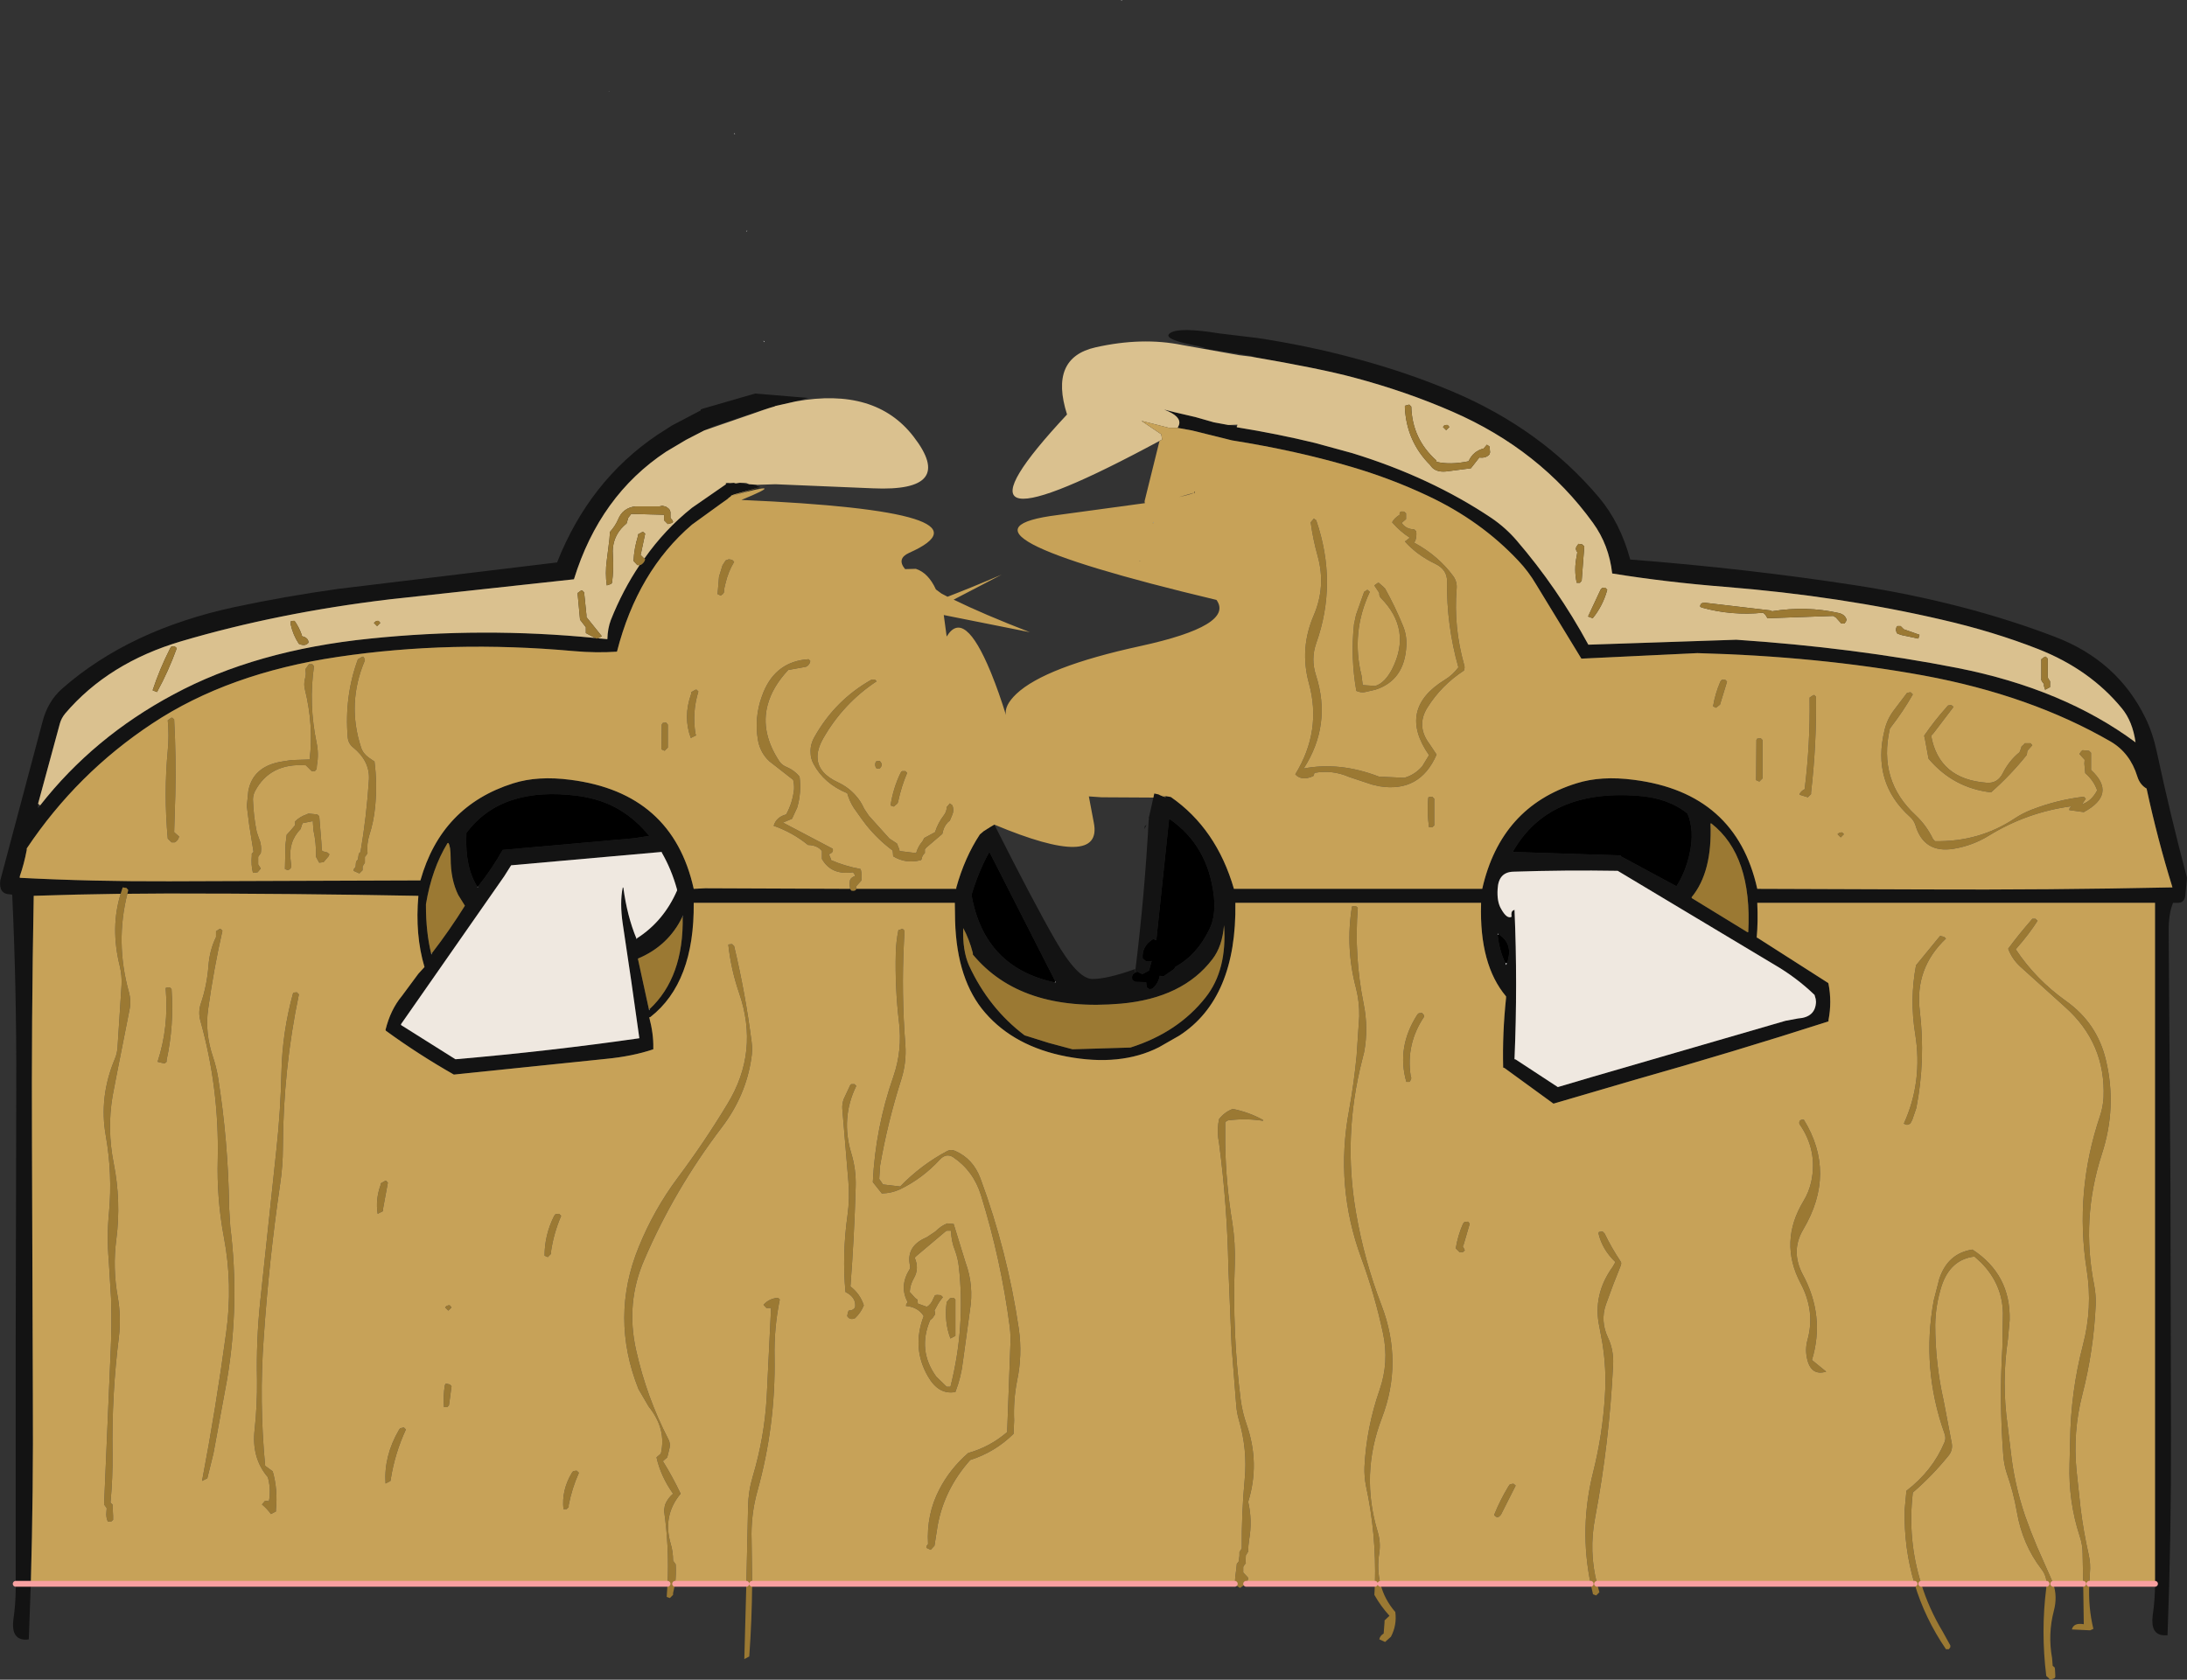
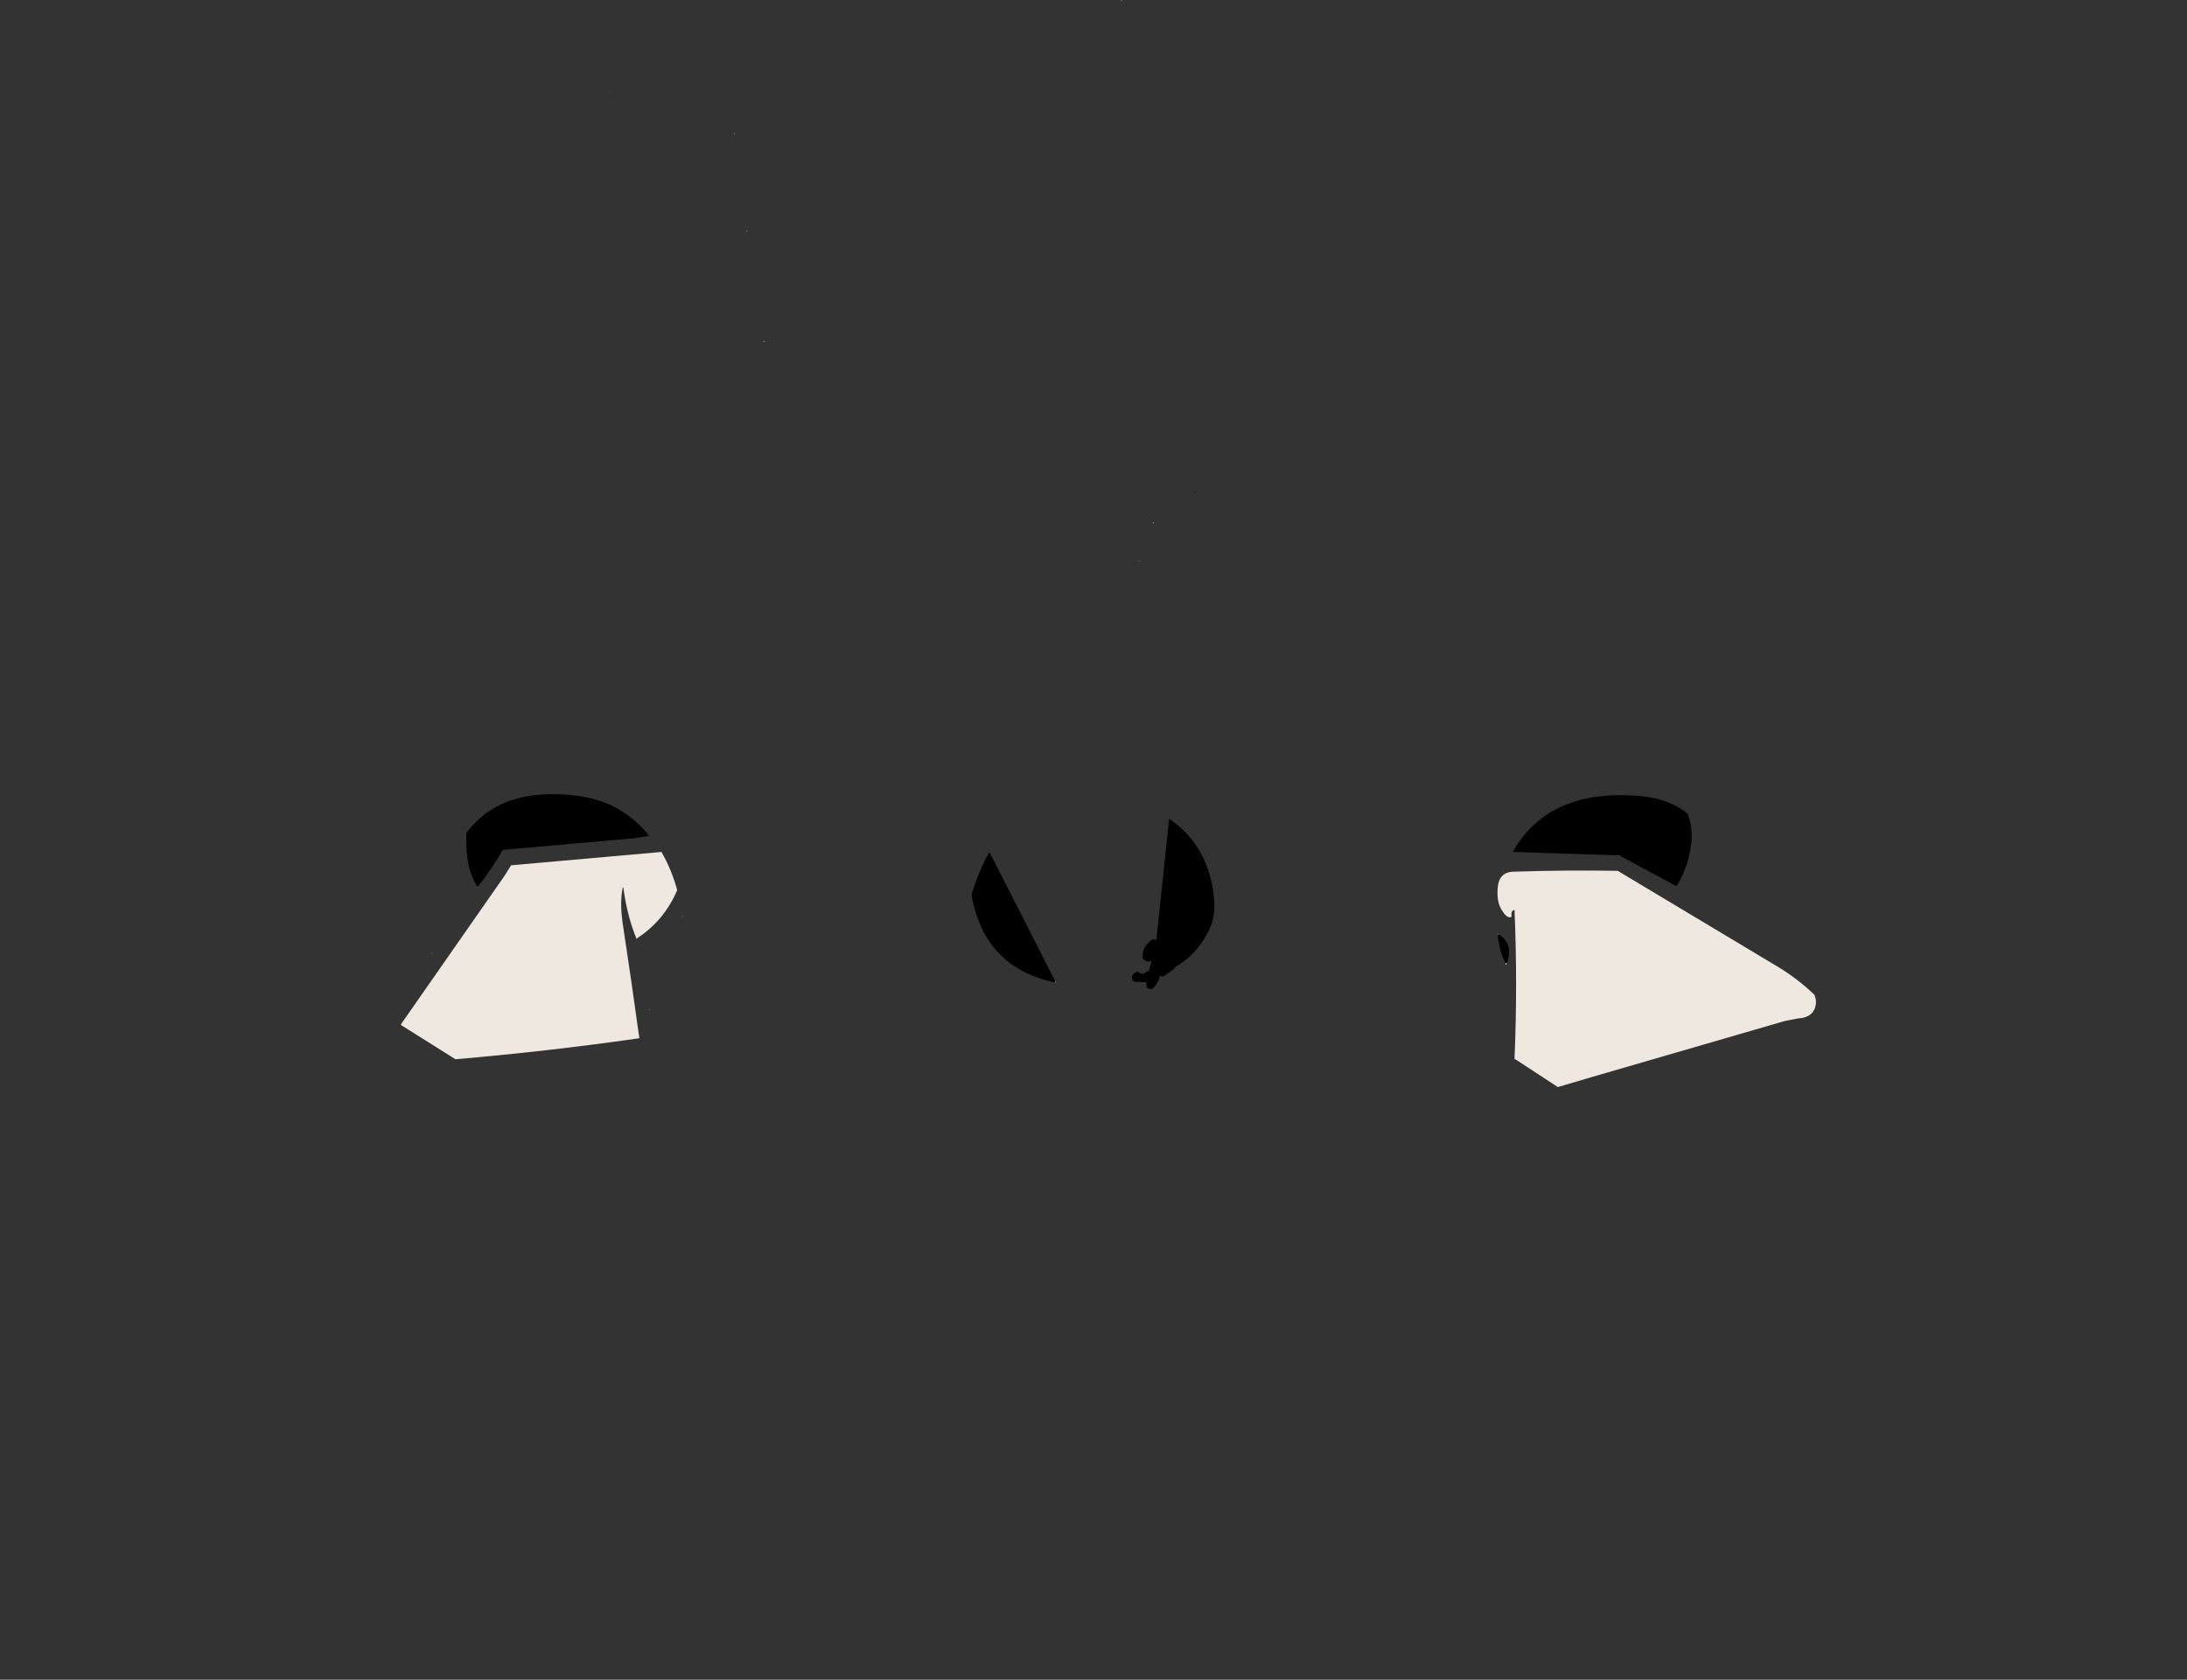
<svg xmlns="http://www.w3.org/2000/svg" height="288.95px" width="376.1px">
  <rect width="100%" height="100%" fill="#333333" stroke="none" />
  <g transform="matrix(1.0, 0.0, 0.0, 1.0, 188.05, 122.65)">
-     <path d="M24.65 -49.35 L24.65 -49.15 Q31.75 -48.0 38.1 -46.45 L44.5 -44.7 Q58.0 -40.55 68.5 -33.5 70.9 -31.85 72.75 -29.7 79.8 -21.5 85.1 -11.75 L110.55 -12.6 Q130.7 -11.25 148.55 -7.75 166.8 -4.15 179.2 5.05 178.7 1.45 176.85 -0.8 171.35 -7.5 162.45 -11.0 154.8 -14.0 145.9 -16.05 128.5 -20.1 108.6 -21.7 98.5 -22.5 89.2 -24.0 88.65 -28.9 85.9 -32.7 76.85 -45.25 61.7 -51.85 53.8 -55.3 44.8 -57.7 39.05 -59.25 27.1 -61.3 27.95 -61.25 27.25 -61.4 L18.35 -62.8 Q20.7 -62.55 16.6 -63.4 11.7 -64.45 13.25 -65.4 14.85 -66.4 21.6 -65.3 L28.25 -64.5 Q37.1 -63.15 45.15 -60.95 53.95 -58.6 61.85 -55.25 77.05 -48.8 86.95 -37.05 90.6 -32.7 92.3 -26.4 112.35 -24.85 131.15 -21.95 149.8 -19.05 165.35 -13.1 176.1 -9.0 180.9 0.85 182.15 3.4 182.85 6.65 185.2 17.65 188.05 28.35 L187.8 31.0 Q187.75 32.6 186.6 32.65 L185.65 32.65 Q184.85 34.6 184.9 37.7 L185.2 80.9 185.3 124.1 Q185.35 141.65 184.7 158.65 L184.45 158.65 184.0 158.65 Q181.75 158.5 182.15 155.25 182.55 152.55 182.55 149.8 L182.55 106.6 182.55 63.4 182.55 32.65 139.35 32.65 114.15 32.65 Q114.3 35.95 114.05 38.65 L114.15 38.65 126.35 46.45 126.4 46.6 Q127.0 49.7 126.4 52.8 L126.4 53.05 Q110.05 58.3 93.1 63.1 L79.1 67.2 70.65 61.05 70.45 61.0 Q70.3 55.15 70.95 49.0 L70.95 48.75 Q66.35 43.3 66.65 32.9 L66.65 32.65 49.05 32.65 24.65 32.65 24.4 32.65 Q24.65 49.1 14.75 55.5 L11.25 57.5 Q4.65 60.85 -4.6 59.1 -13.55 57.4 -18.6 51.6 -23.5 46.0 -23.8 35.8 L-23.85 32.65 -33.0 32.65 -67.05 32.65 -68.75 32.65 Q-68.6 46.35 -76.2 52.3 L-76.4 52.35 Q-75.65 55.2 -75.7 57.6 L-75.7 57.85 Q-79.25 59.05 -83.85 59.5 L-110.0 62.2 Q-116.15 58.7 -121.7 54.65 L-121.75 54.5 Q-120.9 51.05 -118.95 48.7 L-116.1 44.85 -115.05 43.7 Q-116.7 38.15 -116.1 31.45 L-116.25 31.45 Q-137.4 31.05 -159.2 31.05 L-166.15 31.1 -166.0 30.45 -166.3 30.1 -166.95 30.0 -167.3 31.1 Q-174.9 31.2 -182.25 31.45 -182.65 52.65 -182.55 74.4 L-182.4 117.6 Q-182.3 133.9 -182.75 149.8 L-185.35 149.8 -182.75 149.8 -183.1 159.35 -183.45 159.4 -183.9 159.4 Q-186.15 159.2 -185.75 155.95 -185.35 153.25 -185.35 150.5 L-185.35 149.8 -185.35 107.3 -185.25 64.1 Q-185.2 47.35 -185.95 31.25 L-186.3 31.2 Q-188.3 31.15 -188.0 28.8 L-180.75 1.55 Q-179.85 -2.0 -177.35 -4.2 -165.85 -14.3 -147.8 -18.2 -139.15 -20.05 -129.9 -21.35 L-92.25 -25.9 Q-86.7 -39.95 -75.0 -47.85 L-72.5 -49.45 -67.55 -52.05 -67.55 -52.2 -67.2 -52.35 -58.2 -54.95 -49.1 -54.2 -51.2 -53.6 -54.75 -52.8 -54.8 -52.75 -55.8 -52.45 -58.4 -51.65 -61.65 -50.6 -61.45 -50.65 -61.35 -50.65 -61.25 -50.7 -56.85 -52.1 -58.85 -51.4 -59.6 -51.2 -65.2 -49.35 -66.95 -48.6 -70.05 -47.0 -73.5 -44.95 Q-84.9 -37.4 -89.35 -23.0 L-121.05 -19.55 Q-140.25 -17.25 -156.85 -12.35 -169.4 -8.65 -176.85 0.1 -177.5 0.9 -177.75 1.8 L-181.5 15.6 -181.5 16.1 -181.5 16.35 -181.35 16.2 -181.15 15.9 Q-171.95 4.15 -158.2 -3.2 -144.1 -10.8 -124.4 -12.8 -105.0 -14.8 -85.7 -12.9 L-85.45 -12.8 -85.25 -12.85 -83.6 -12.7 Q-83.55 -14.55 -83.0 -16.0 -80.95 -21.15 -78.05 -25.45 L-77.9 -25.45 Q-77.25 -25.8 -77.1 -26.45 L-77.25 -26.55 Q-73.75 -31.55 -69.05 -35.3 L-63.2 -39.35 -63.25 -39.55 -62.9 -39.55 -62.5 -39.55 -61.7 -39.6 Q-61.95 -39.55 -61.5 -39.5 L-60.85 -39.6 -59.7 -39.55 -60.05 -39.4 -57.85 -39.25 Q-58.25 -39.15 -57.45 -38.9 L-57.35 -38.85 -61.8 -37.6 -62.3 -37.4 -62.4 -37.25 -62.45 -37.15 -62.5 -37.2 -62.85 -36.9 -62.95 -36.8 -64.15 -35.95 -69.05 -32.4 Q-78.4 -24.4 -81.95 -10.55 -85.45 -10.3 -89.4 -10.65 -110.45 -12.55 -129.95 -9.65 -148.8 -6.85 -161.85 1.8 -174.8 10.35 -183.45 23.3 L-183.45 23.55 Q-183.9 25.95 -184.65 28.1 L-184.65 28.35 Q-172.1 29.0 -158.95 28.95 L-115.75 28.8 Q-112.15 16.0 -99.8 12.1 -95.55 10.75 -89.9 11.5 -72.4 13.75 -68.75 30.25 L-66.8 30.15 -41.85 30.25 -41.65 30.55 Q-40.9 30.7 -40.8 30.25 L-34.7 30.25 -23.6 30.25 -23.6 30.05 Q-22.15 24.85 -19.55 20.9 L-18.85 20.3 -18.8 20.25 -18.85 20.3 -18.75 20.25 -18.05 19.8 -18.0 19.8 -17.9 19.7 -17.05 19.2 Q-10.35 32.5 -6.55 39.1 -2.75 45.7 -0.25 45.75 2.25 45.8 7.15 44.05 L7.1 44.7 6.8 44.95 6.7 45.1 Q6.55 45.5 6.7 45.95 L6.95 46.1 7.2 46.25 9.05 46.3 9.1 46.75 9.15 47.2 9.6 47.5 10.1 47.45 Q11.15 46.55 11.4 45.2 L11.75 45.3 12.05 45.3 13.85 44.05 14.1 43.65 Q17.9 41.55 20.0 37.05 21.05 34.85 20.7 31.5 19.7 22.8 13.1 18.25 L13.0 18.25 10.8 39.1 10.35 38.9 10.15 38.95 Q8.3 40.15 8.45 42.2 L8.95 42.65 Q9.5 42.85 10.0 42.65 L9.55 44.3 8.45 44.9 8.1 44.8 7.6 44.5 7.15 44.65 Q8.8 31.4 9.5 18.25 L9.5 18.1 10.3 14.55 10.45 13.85 10.5 13.85 11.15 14.0 11.3 14.05 11.35 14.1 11.95 14.35 12.3 14.45 12.5 14.4 11.85 14.2 13.3 14.45 Q21.15 19.9 24.15 30.25 L24.4 30.25 49.15 30.25 66.85 30.25 Q70.05 16.15 83.05 12.1 87.3 10.75 92.95 11.5 110.5 13.75 114.15 30.25 L142.7 30.35 Q164.45 30.45 185.55 30.0 183.0 21.8 181.1 13.0 179.95 12.35 179.5 10.9 178.25 6.85 174.9 4.9 161.15 -3.05 142.75 -6.45 124.65 -9.75 103.85 -10.3 L83.9 -9.35 76.1 -22.15 Q74.8 -24.35 73.1 -26.15 66.6 -33.1 57.4 -37.4 51.35 -40.25 44.65 -42.25 35.1 -45.1 23.8 -46.9 L16.95 -48.6 14.45 -49.05 14.55 -49.2 Q15.4 -50.7 12.95 -51.85 L12.15 -52.2 13.9 -51.75 17.55 -50.9 17.9 -50.8 20.7 -50.0 23.15 -49.55 24.65 -49.35 M28.05 -64.9 L28.0 -64.95 28.05 -64.95 28.05 -64.9 M124.2 49.2 L124.0 48.5 Q120.95 45.55 117.1 43.3 L90.15 27.15 Q81.2 27.0 72.15 27.3 69.65 27.4 69.5 30.25 69.35 32.45 70.1 33.7 71.1 35.5 71.9 35.05 71.75 34.15 72.2 33.95 L72.4 33.85 Q72.95 46.55 72.4 59.55 L72.6 59.6 79.85 64.35 85.6 62.65 119.0 52.95 121.15 52.55 Q124.15 52.35 124.25 49.7 L124.2 49.2 M102.5 24.25 Q103.4 20.25 102.15 17.3 98.9 14.65 93.7 14.25 78.3 13.05 72.15 23.8 L72.15 23.9 90.65 24.5 90.7 24.65 100.25 29.8 Q101.8 27.4 102.5 24.25 M106.25 19.0 L106.1 19.0 Q106.45 27.35 102.85 31.7 L102.9 31.85 112.45 37.7 112.6 37.7 Q113.3 24.5 106.25 19.0 M69.65 38.05 L69.5 37.95 69.5 38.2 Q69.8 40.8 70.7 42.75 L70.85 43.0 70.95 43.35 71.1 43.05 Q72.3 39.7 69.65 38.05 M9.1 19.25 L8.8 19.95 8.8 19.5 9.1 19.25 M22.45 36.5 Q22.15 40.15 20.45 42.35 15.35 49.05 4.7 50.0 -12.5 51.5 -20.75 41.55 L-20.75 41.3 Q-21.35 38.95 -22.4 37.0 -22.55 40.85 -21.4 43.45 -18.0 50.8 -11.85 55.45 L-7.7 56.75 -3.6 57.85 6.35 57.55 Q14.55 54.95 19.3 48.9 23.0 44.2 22.45 36.5 M-57.3 -38.85 L-57.7 -38.6 -59.4 -38.15 Q-60.0 -38.05 -59.5 -38.2 L-57.3 -38.85 M-18.05 19.5 L-17.8 19.2 -18.05 19.5 M-6.6 46.1 L-17.85 24.0 -18.0 24.05 Q-19.8 27.35 -20.95 31.2 L-20.95 31.45 Q-18.7 43.8 -6.65 46.35 L-6.55 46.35 -6.6 46.1 M-78.5 38.75 Q-73.9 35.8 -71.6 30.5 L-71.65 30.25 Q-72.6 26.85 -74.25 24.0 L-74.25 23.9 -100.15 26.2 -101.35 28.1 -119.1 53.55 -119.05 53.7 -109.75 59.55 -109.55 59.55 Q-93.4 58.15 -78.1 55.95 -79.45 46.15 -80.95 36.3 -81.5 32.6 -80.95 30.0 L-80.85 30.05 Q-80.2 34.95 -78.6 38.8 L-78.55 38.9 -78.5 38.75 M-105.85 29.85 Q-103.5 26.9 -101.6 23.55 L-79.05 21.55 -76.4 21.15 Q-78.55 18.45 -81.5 16.65 -84.6 14.8 -88.7 14.25 -101.85 12.55 -107.85 20.65 L-107.85 20.9 Q-108.1 26.55 -105.95 29.9 L-105.9 30.0 -105.85 29.85 M-70.65 35.05 L-70.65 34.8 -70.7 35.05 Q-73.1 40.05 -78.35 42.25 L-78.3 42.5 -76.45 51.0 -76.4 51.15 -76.35 50.95 Q-70.45 45.45 -70.65 35.05 M-113.8 41.35 Q-110.75 37.4 -108.1 33.15 L-109.25 31.3 Q-110.55 28.65 -110.55 25.0 -110.55 22.9 -110.95 22.35 L-111.1 22.4 Q-113.8 26.85 -114.8 32.9 L-114.8 33.15 Q-114.8 37.7 -113.9 41.4 L-113.85 41.55 -113.8 41.35" fill="#131313" fill-rule="evenodd" stroke="none" />
    <path d="M4.8 -122.55 L4.75 -122.65 4.95 -122.6 4.8 -122.55 M9.5 18.1 L9.5 18.25 9.45 18.25 9.5 18.2 9.5 18.1 M7.95 -26.1 L7.9 -26.2 8.05 -26.15 7.95 -26.1 M10.25 -32.85 L10.35 -32.8 10.2 -32.6 10.25 -32.85 M69.5 38.2 L69.5 37.95 69.65 38.05 69.5 38.2 M71.1 43.05 L70.95 43.35 70.85 43.0 71.1 43.05 M-61.75 -99.8 L-61.65 -99.6 -61.75 -99.55 -61.75 -99.8 M-83.3 -106.9 L-83.35 -106.9 -83.35 -107.0 -83.3 -106.9 M-59.65 -82.95 L-59.55 -83.0 -59.6 -82.75 -59.65 -82.95 M-56.6 -63.9 L-56.7 -63.8 -56.75 -64.05 -56.6 -63.9 M-10.65 -8.4 L-10.65 -8.6 -10.65 -8.4 M-6.6 46.1 L-6.55 46.35 -6.65 46.35 -6.6 46.1 M-78.5 38.75 L-78.55 38.9 -78.6 38.8 -78.5 38.75 M-105.85 29.85 L-105.9 30.0 -105.95 29.9 -105.85 29.85 M-70.65 35.05 L-70.7 35.05 -70.65 34.8 -70.65 35.05 M-76.45 51.0 L-76.35 50.95 -76.4 51.15 -76.45 51.0 M-113.8 41.35 L-113.85 41.55 -113.9 41.4 -113.8 41.35" fill="#fefefe" fill-rule="evenodd" stroke="none" />
    <path d="M124.2 49.2 L124.25 49.7 Q124.15 52.35 121.15 52.55 L119.0 52.95 85.6 62.65 79.85 64.35 72.6 59.6 72.4 59.55 Q72.95 46.55 72.4 33.85 L72.2 33.95 Q71.75 34.15 71.9 35.05 71.1 35.5 70.1 33.7 69.35 32.45 69.5 30.25 69.65 27.4 72.15 27.3 81.2 27.0 90.15 27.15 L117.1 43.3 Q120.95 45.55 124.0 48.5 L124.2 49.2 M-78.6 38.8 Q-80.2 34.95 -80.85 30.05 L-80.95 30.0 Q-81.5 32.6 -80.95 36.3 -79.45 46.15 -78.1 55.95 -93.4 58.15 -109.55 59.55 L-109.75 59.55 -119.05 53.7 -119.1 53.55 -101.35 28.1 -100.15 26.2 -74.25 23.9 -74.25 24.0 Q-72.6 26.85 -71.65 30.25 L-71.6 30.5 Q-73.9 35.8 -78.5 38.75 L-78.6 38.8" fill="#efe8e0" fill-rule="evenodd" stroke="none" />
-     <path d="M54.65 -52.7 L54.3 -53.05 54.1 -53.0 53.55 -52.85 53.55 -52.5 Q53.85 -46.7 57.9 -42.65 58.7 -41.35 60.65 -41.55 L64.9 -42.1 66.35 -43.95 Q67.5 -43.8 68.1 -44.5 L68.2 -44.85 68.1 -45.85 67.65 -46.15 67.1 -45.5 Q65.3 -45.05 64.5 -43.3 61.35 -42.65 59.0 -43.2 L58.95 -43.45 Q54.8 -47.15 54.65 -52.7 M27.1 -61.3 Q39.05 -59.25 44.8 -57.7 53.8 -55.3 61.7 -51.85 76.85 -45.25 85.9 -32.7 88.65 -28.9 89.2 -24.0 98.5 -22.5 108.6 -21.7 128.5 -20.1 145.9 -16.05 154.8 -14.0 162.45 -11.0 171.35 -7.5 176.85 -0.8 178.7 1.45 179.2 5.05 166.8 -4.15 148.55 -7.75 130.7 -11.25 110.55 -12.6 L85.1 -11.75 Q79.8 -21.5 72.75 -29.7 70.9 -31.85 68.5 -33.5 58.0 -40.55 44.5 -44.7 L38.1 -46.45 Q31.75 -48.0 24.65 -49.15 L24.65 -49.35 24.7 -49.4 24.75 -49.55 24.75 -49.6 23.6 -49.55 23.15 -49.55 20.7 -50.0 17.9 -50.8 17.55 -50.9 13.9 -51.75 12.15 -52.2 12.95 -51.85 Q15.4 -50.7 14.55 -49.2 L14.45 -49.05 13.05 -49.05 13.0 -49.05 8.25 -50.25 11.65 -47.95 11.8 -47.05 11.35 -46.8 9.1 -45.6 Q-28.6 -25.6 -4.55 -51.35 -7.65 -61.1 0.35 -62.9 8.35 -64.7 15.25 -63.3 L25.05 -61.55 27.1 -61.3 M-59.7 -39.55 L-60.85 -39.6 -61.5 -39.5 Q-61.95 -39.55 -61.7 -39.6 L-62.5 -39.55 -63.2 -39.6 -62.9 -39.55 -63.25 -39.55 -63.2 -39.35 -69.05 -35.3 Q-73.75 -31.55 -77.25 -26.55 L-77.9 -27.2 -77.8 -27.55 -77.1 -30.85 -77.45 -31.15 -77.65 -31.1 -78.3 -30.75 -78.35 -30.4 Q-79.0 -28.3 -79.1 -26.15 L-78.45 -25.45 -78.05 -25.45 Q-80.95 -21.15 -83.0 -16.0 -83.55 -14.55 -83.6 -12.7 L-85.25 -12.85 -84.55 -13.2 -87.2 -16.5 -87.2 -16.85 -87.6 -20.75 -87.95 -21.1 -88.15 -21.05 -88.7 -20.65 -88.7 -20.35 -88.3 -16.05 -87.3 -14.75 -87.3 -14.4 -87.3 -13.75 -85.7 -12.9 Q-105.0 -14.8 -124.4 -12.8 -144.1 -10.8 -158.2 -3.2 -171.95 4.15 -181.15 15.9 L-181.5 15.6 -177.75 1.8 Q-177.5 0.9 -176.85 0.1 -169.4 -8.65 -156.85 -12.35 -140.25 -17.25 -121.05 -19.55 L-89.35 -23.0 Q-84.9 -37.4 -73.5 -44.95 L-70.05 -47.0 -66.95 -48.6 -58.85 -51.4 -56.85 -52.1 -55.8 -52.45 -54.8 -52.75 -54.75 -52.8 -51.2 -53.6 Q-37.5 -56.05 -30.95 -47.55 -23.55 -38.0 -37.95 -38.65 L-54.7 -39.35 -57.8 -39.25 -57.85 -39.25 -59.15 -39.35 -59.2 -39.35 -59.7 -39.55 M60.9 -49.55 L60.65 -49.55 60.35 -49.5 60.1 -49.2 60.65 -48.65 61.2 -49.2 60.9 -49.55 M116.7 -17.5 L116.35 -17.65 104.85 -19.0 104.85 -18.95 104.55 -18.85 104.4 -18.65 104.3 -18.35 104.55 -18.15 Q109.75 -16.7 115.15 -17.25 L115.55 -16.9 115.9 -16.3 127.2 -16.7 127.65 -16.45 128.6 -15.4 129.15 -15.4 129.4 -15.75 129.5 -16.05 Q129.25 -16.95 128.15 -17.2 122.6 -18.45 116.7 -17.5 M87.8 -21.55 L87.5 -21.5 87.35 -21.4 87.2 -21.2 85.05 -16.6 85.85 -16.3 Q87.6 -18.45 88.35 -21.2 L88.0 -21.55 87.8 -21.55 M83.2 -27.65 L83.1 -27.0 Q82.6 -24.65 83.1 -22.4 L83.65 -22.4 83.95 -22.75 84.0 -23.4 84.4 -28.65 84.05 -29.0 83.4 -29.1 83.15 -28.75 Q82.75 -28.25 83.2 -27.65 M138.55 -14.95 L138.25 -14.95 138.15 -14.85 138.05 -14.65 Q137.9 -14.1 138.25 -13.65 L139.0 -13.4 141.85 -12.8 142.05 -13.45 139.35 -14.4 139.1 -14.65 138.8 -14.95 138.55 -14.95 M163.75 -9.7 L163.55 -9.65 163.0 -9.25 163.0 -8.95 163.0 -5.65 163.2 -5.3 163.45 -5.0 163.45 -4.65 163.65 -4.0 164.5 -4.45 164.5 -4.75 164.5 -5.45 164.3 -5.75 164.1 -6.1 164.1 -6.4 164.1 -9.35 163.75 -9.7 M-137.95 -15.8 L-138.05 -15.75 -138.05 -15.2 Q-137.65 -13.4 -136.65 -11.9 -135.55 -11.4 -135.0 -12.1 -135.0 -12.95 -136.1 -13.2 L-136.2 -13.55 Q-136.65 -14.8 -137.4 -15.85 L-137.65 -15.85 -137.95 -15.8 M-123.45 -15.75 L-123.75 -15.5 -123.2 -14.95 -122.65 -15.5 -122.95 -15.85 -123.2 -15.85 -123.45 -15.75 M-158.2 -11.45 L-158.5 -11.45 -158.65 -11.35 -158.8 -11.1 Q-160.6 -7.55 -161.8 -3.9 L-161.05 -3.6 Q-159.1 -7.15 -157.65 -11.15 L-158.0 -11.45 -158.2 -11.45 M-81.75 -33.3 Q-82.25 -32.15 -83.15 -31.15 L-83.25 -29.85 -83.7 -26.25 Q-84.0 -24.05 -83.7 -21.95 L-82.95 -22.2 -82.8 -22.4 Q-82.5 -24.7 -82.65 -27.0 -82.95 -30.45 -80.3 -32.6 L-80.0 -33.6 -79.8 -33.85 -79.5 -34.25 -73.85 -34.1 -73.85 -33.8 -73.85 -33.45 -73.85 -33.15 -73.5 -32.8 -73.2 -32.5 -72.45 -32.7 -72.3 -32.9 -72.45 -33.2 -72.75 -33.55 -72.75 -34.25 -72.75 -34.55 -72.85 -34.9 -73.1 -35.2 -73.55 -35.5 -74.15 -35.65 -74.6 -35.55 -78.75 -35.55 Q-80.95 -35.3 -81.75 -33.3" fill="#dac18f" fill-rule="evenodd" stroke="none" />
-     <path d="M54.65 -52.7 Q54.8 -47.15 58.95 -43.45 L59.0 -43.2 Q61.35 -42.65 64.5 -43.3 65.3 -45.05 67.1 -45.5 L67.65 -46.15 68.1 -45.85 68.2 -44.85 68.1 -44.5 Q67.5 -43.8 66.35 -43.95 L64.9 -42.1 60.65 -41.55 Q58.7 -41.35 57.9 -42.65 53.85 -46.7 53.55 -52.5 L53.55 -52.85 54.1 -53.0 54.3 -53.05 54.65 -52.7 M-40.8 30.25 Q-40.9 30.7 -41.65 30.55 L-41.85 30.25 -41.95 29.55 -41.9 28.9 Q-41.8 28.3 -41.0 28.05 L-41.1 27.75 -41.35 27.4 Q-45.1 27.95 -46.7 25.1 L-46.7 24.1 -46.7 23.75 Q-47.45 22.75 -49.1 22.7 -51.75 20.55 -55.0 19.4 -54.55 17.9 -52.85 17.45 -51.75 15.45 -51.5 13.15 -51.45 12.3 -51.65 11.5 L-55.75 8.3 Q-57.3 6.85 -57.7 4.7 -58.35 0.8 -57.05 -2.8 L-56.75 -3.6 Q-54.55 -8.9 -49.0 -9.25 L-48.7 -8.95 Q-48.8 -8.25 -49.45 -7.95 L-52.5 -7.4 Q-55.25 -4.45 -56.05 -1.35 -57.3 3.35 -54.0 8.35 -53.55 9.0 -52.65 9.35 -51.4 9.9 -50.55 10.95 -50.2 13.65 -50.95 16.25 L-51.85 18.2 -53.4 18.85 -44.85 23.35 Q-44.65 24.0 -45.5 24.3 L-45.2 25.0 -45.15 25.3 Q-42.9 26.3 -40.05 26.85 -39.85 27.45 -39.9 28.15 L-39.9 28.8 -40.8 29.8 -40.8 30.25 M-77.25 -26.55 L-77.1 -26.45 Q-77.25 -25.8 -77.9 -25.45 L-78.05 -25.45 -78.45 -25.45 -79.1 -26.15 Q-79.0 -28.3 -78.35 -30.4 L-78.3 -30.75 -77.65 -31.1 -77.45 -31.15 -77.1 -30.85 -77.8 -27.55 -77.9 -27.2 -77.25 -26.55 M-85.25 -12.85 L-85.45 -12.8 -85.7 -12.9 -87.3 -13.75 -87.3 -14.4 -87.3 -14.75 -88.3 -16.05 -88.7 -20.35 -88.7 -20.65 -88.15 -21.05 -87.95 -21.1 -87.6 -20.75 -87.2 -16.85 -87.2 -16.5 -84.55 -13.2 -85.25 -12.85 M-167.3 31.1 L-166.95 30.0 -166.3 30.1 -166.0 30.45 -166.15 31.1 Q-168.25 39.45 -165.9 47.95 -165.45 49.55 -165.8 51.15 L-168.05 62.55 -168.7 65.95 Q-169.65 71.65 -168.5 77.45 -167.2 84.0 -168.05 90.55 -168.7 95.5 -167.8 100.45 -167.2 103.85 -167.6 107.3 -168.85 117.2 -168.7 127.3 -168.65 131.6 -169.05 135.85 L-168.7 136.15 -168.6 138.15 -168.6 138.8 -168.95 139.1 -169.5 139.1 Q-169.85 138.35 -169.75 137.45 L-169.7 136.8 -169.9 136.5 -170.15 136.15 -169.05 110.55 Q-168.8 105.55 -168.95 100.7 L-169.35 94.1 Q-169.7 90.0 -169.3 85.9 -168.7 79.3 -169.85 72.75 -171.05 66.05 -168.3 59.5 -167.95 58.7 -167.85 57.7 L-167.15 46.85 Q-167.05 45.2 -167.45 43.55 -169.1 36.9 -167.3 31.1 M60.9 -49.55 L61.2 -49.2 60.65 -48.65 60.1 -49.2 60.35 -49.5 60.65 -49.55 60.9 -49.55 M37.9 -33.45 L38.3 -33.15 Q42.0 -22.4 38.3 -12.0 37.35 -9.3 38.25 -6.5 41.0 2.0 36.15 9.55 42.35 8.35 49.1 10.95 L53.45 11.15 Q55.25 10.65 56.55 9.15 L57.7 7.25 Q52.2 -0.65 60.4 -5.7 61.8 -6.55 62.75 -7.85 60.7 -15.15 60.8 -22.6 60.85 -24.65 58.8 -25.65 55.65 -27.15 53.55 -29.5 L54.4 -30.15 Q52.8 -31.15 51.35 -32.8 51.75 -33.55 52.65 -34.1 52.55 -34.75 53.2 -34.65 L53.4 -34.65 53.75 -34.35 53.75 -33.7 53.75 -33.35 53.0 -32.7 Q53.75 -31.6 55.15 -31.6 L55.5 -31.25 Q55.6 -30.4 55.35 -29.65 L55.15 -29.3 Q59.3 -27.05 61.9 -23.5 62.55 -22.55 62.45 -21.4 61.9 -14.8 63.75 -8.25 63.9 -7.8 63.7 -7.3 59.8 -4.75 57.4 -0.9 55.45 2.25 57.8 5.35 L59.0 7.15 Q56.15 13.75 49.15 12.6 L47.85 12.3 43.95 11.0 Q41.1 9.75 38.0 10.3 L37.9 10.65 37.8 10.85 Q35.8 11.75 34.7 10.55 39.3 3.05 37.05 -5.1 35.4 -11.1 37.9 -16.85 40.0 -21.8 38.55 -27.0 37.75 -29.85 37.35 -32.8 L37.9 -33.45 M49.8 -21.75 L50.15 -21.4 Q51.85 -18.35 53.2 -15.05 53.9 -13.4 53.8 -11.55 53.5 -5.6 48.45 -4.0 L46.7 -3.6 Q46.0 -3.45 45.2 -3.8 44.2 -9.5 44.8 -15.25 L45.15 -16.9 46.55 -20.85 47.1 -21.2 47.5 -20.85 47.5 -20.8 Q44.25 -13.85 46.1 -6.4 L46.3 -4.8 48.45 -4.65 Q50.1 -5.15 51.35 -7.55 54.8 -14.35 49.4 -19.8 49.1 -20.15 49.15 -20.65 L48.45 -21.7 48.3 -21.95 48.85 -22.35 49.05 -22.4 49.8 -21.75 M83.2 -27.65 Q82.75 -28.25 83.15 -28.75 L83.4 -29.1 84.05 -29.0 84.4 -28.65 84.0 -23.4 83.95 -22.75 83.65 -22.4 83.1 -22.4 Q82.6 -24.65 83.1 -27.0 L83.2 -27.65 M87.8 -21.55 L88.0 -21.55 88.35 -21.2 Q87.6 -18.45 85.85 -16.3 L85.05 -16.6 87.2 -21.2 87.35 -21.4 87.5 -21.5 87.8 -21.55 M116.7 -17.5 Q122.6 -18.45 128.15 -17.2 129.25 -16.95 129.5 -16.05 L129.4 -15.75 129.15 -15.4 128.6 -15.4 127.65 -16.45 127.2 -16.7 115.9 -16.3 115.55 -16.9 115.15 -17.25 Q109.75 -16.7 104.55 -18.15 L104.3 -18.35 104.4 -18.65 104.55 -18.85 104.85 -18.95 104.85 -19.0 116.35 -17.65 116.7 -17.5 M108.6 -5.75 L108.95 -5.4 107.85 -1.8 107.75 -1.45 107.05 -0.9 106.55 -1.15 Q106.9 -3.3 107.8 -5.4 L107.95 -5.6 108.05 -5.7 108.6 -5.75 M138.55 -14.95 L138.8 -14.95 139.1 -14.65 139.35 -14.4 142.05 -13.45 141.85 -12.8 139.0 -13.4 138.25 -13.65 Q137.9 -14.1 138.05 -14.65 L138.15 -14.85 138.25 -14.95 138.55 -14.95 M123.75 -3.05 L123.95 -3.1 124.25 -2.8 Q124.35 5.5 123.4 13.65 L123.4 13.95 122.85 14.5 121.4 14.05 Q121.55 13.5 122.3 13.1 123.25 5.45 123.15 -2.35 L123.15 -2.65 123.75 -3.05 M140.9 -3.2 Q139.25 -0.3 137.2 2.35 L136.95 2.7 Q134.9 11.6 141.4 17.6 143.25 19.35 144.35 21.65 L144.7 22.05 Q152.3 22.2 158.4 18.15 159.75 17.25 161.3 16.65 165.65 14.95 170.3 14.4 L170.65 14.75 170.0 15.7 Q171.65 15.15 172.6 13.3 172.0 11.6 170.55 10.35 L170.4 8.7 170.45 8.05 169.55 7.05 169.85 6.6 170.1 6.4 171.2 6.5 171.55 6.85 171.55 9.15 171.55 9.8 Q176.05 13.95 170.3 17.05 L167.8 16.7 167.85 16.4 168.15 16.05 Q160.6 17.05 154.05 21.05 151.25 22.8 147.95 23.35 142.8 24.2 141.35 19.3 141.1 18.5 140.45 17.9 133.8 11.95 136.05 2.9 136.5 1.0 137.7 -0.55 L139.9 -3.45 140.35 -3.55 140.55 -3.55 140.9 -3.2 M147.9 -1.05 L144.4 3.55 144.05 3.9 Q145.4 11.4 153.6 12.0 155.45 12.15 156.35 10.4 157.45 8.2 159.25 6.75 L159.5 6.1 159.6 5.75 159.95 5.45 160.15 5.2 161.15 5.2 161.45 5.55 160.6 6.5 160.55 6.85 160.5 7.2 Q157.75 10.65 154.35 13.65 147.85 12.9 143.6 7.85 L143.05 4.85 142.85 3.9 Q144.6 1.35 146.7 -1.0 L146.9 -1.25 147.0 -1.3 147.35 -1.35 147.55 -1.35 147.9 -1.05 M163.75 -9.7 L164.1 -9.35 164.1 -6.4 164.1 -6.1 164.3 -5.75 164.5 -5.45 164.5 -4.75 164.5 -4.45 163.65 -4.0 163.45 -4.65 163.45 -5.0 163.2 -5.3 163.0 -5.65 163.0 -8.95 163.0 -9.25 163.55 -9.65 163.75 -9.7 M170.2 149.8 L170.1 144.6 Q170.1 143.1 169.6 141.6 167.65 135.65 167.85 129.2 L167.95 125.25 Q168.05 116.8 170.15 108.75 171.85 102.3 170.8 95.75 168.7 82.35 173.1 69.3 173.6 67.8 173.7 66.15 174.1 56.8 167.05 50.55 L159.35 43.6 Q157.95 42.3 157.3 40.55 159.15 38.05 161.25 35.65 L161.45 35.4 161.8 35.4 162.0 35.4 162.35 35.75 Q160.8 38.15 158.85 40.35 L158.6 40.65 Q162.0 45.8 167.25 49.55 172.6 53.35 174.1 59.7 176.05 67.8 173.4 75.9 169.8 87.0 172.1 98.5 172.4 100.1 172.35 101.75 172.0 109.65 170.05 117.25 168.4 123.65 169.05 130.3 L169.75 136.8 Q170.25 140.85 171.15 144.8 171.5 146.35 171.35 148.0 L171.25 149.8 Q171.05 153.85 171.95 157.55 L171.4 157.8 168.25 157.65 Q168.55 156.45 170.3 156.75 L170.2 149.8 M165.05 149.8 Q165.8 152.0 165.15 154.45 164.1 158.45 164.85 162.6 L164.95 163.9 165.3 164.2 165.35 164.55 165.4 165.55 165.4 165.85 165.25 166.05 164.5 166.3 164.2 165.95 163.85 165.65 Q162.9 158.0 163.85 150.5 L163.9 149.8 Q163.9 148.4 163.0 147.25 159.75 143.0 158.8 137.45 158.2 134.0 157.05 130.75 156.55 129.2 156.45 127.55 155.75 118.3 156.3 109.2 L156.4 103.25 Q156.3 98.25 152.65 94.55 L151.5 93.5 Q147.35 94.0 145.85 98.55 144.8 101.85 144.75 105.25 144.75 111.85 146.2 118.3 L147.6 125.65 Q147.8 126.85 147.0 127.8 144.25 131.2 140.9 134.1 139.95 142.25 142.35 149.8 143.65 154.05 146.05 158.05 L147.35 160.4 147.35 160.7 147.1 161.05 146.6 161.05 Q142.95 155.7 141.2 149.8 139.35 143.7 139.5 137.05 L139.8 133.8 Q144.3 130.35 146.35 125.45 146.65 124.75 146.35 123.95 142.35 112.7 144.5 101.05 L145.45 97.35 Q146.9 92.95 151.15 92.3 157.75 96.6 157.55 104.45 L157.25 107.75 Q156.15 115.1 157.2 122.55 L157.75 127.1 Q158.35 132.65 160.2 138.1 161.15 140.8 162.25 143.4 L164.7 148.95 165.05 149.8 M86.6 149.8 L87.0 151.25 86.45 151.8 85.9 151.6 85.5 149.8 Q83.5 140.2 85.95 130.5 87.55 124.1 87.95 117.45 88.25 112.85 87.5 108.3 L87.0 105.6 Q85.8 100.1 89.3 95.25 L89.75 94.45 Q87.5 92.3 86.85 89.55 L86.9 89.3 87.05 89.25 87.55 89.2 87.9 89.55 Q89.05 91.95 90.65 94.35 90.85 94.6 90.65 95.1 89.3 98.4 88.1 101.8 87.15 104.6 88.45 107.4 89.5 109.6 89.35 112.2 88.7 125.5 86.25 138.5 85.15 144.25 86.6 149.8 M49.35 149.8 Q50.0 152.45 51.9 154.65 52.2 156.9 51.15 158.9 L50.15 159.8 49.15 159.35 Q49.25 158.75 49.9 158.35 L50.05 156.4 50.05 156.1 50.9 155.3 Q49.4 153.65 48.3 151.7 L48.4 149.8 Q48.65 141.2 46.85 132.9 46.55 131.35 46.6 129.7 46.95 122.9 49.2 116.45 50.85 111.7 49.8 106.75 48.4 100.15 46.05 93.75 41.5 81.4 43.95 68.35 44.8 63.65 45.25 58.95 L45.7 52.2 Q45.75 49.75 45.15 47.35 43.3 40.4 44.45 33.3 L44.55 33.25 45.1 33.2 45.45 33.5 Q44.8 41.8 46.45 50.0 47.3 54.15 46.55 58.3 L46.2 59.7 Q42.85 72.75 45.15 86.0 46.55 94.15 49.55 101.95 53.25 111.65 49.6 121.25 45.85 130.95 48.9 140.95 49.4 142.65 49.15 144.45 48.7 147.3 49.35 149.8 M26.25 149.8 L25.2 150.5 24.3 149.95 24.3 149.8 Q24.35 148.55 24.55 147.3 L24.65 146.35 24.95 146.0 25.1 145.0 25.1 144.35 25.5 143.7 Q25.45 137.7 26.0 131.85 26.5 126.7 25.0 121.6 24.65 120.4 24.55 119.1 L23.75 108.9 23.2 95.45 Q23.0 84.65 21.6 74.05 L21.45 73.1 Q21.25 71.45 21.6 69.85 22.55 68.65 23.85 68.15 L23.9 68.1 Q26.7 68.65 29.15 70.0 L29.15 70.15 Q26.3 69.7 23.35 70.05 23.0 70.05 22.65 70.4 L22.65 74.05 Q22.75 80.95 23.9 87.85 24.4 91.2 24.3 94.7 23.85 106.55 25.3 118.05 25.6 120.35 26.35 122.45 28.65 129.1 26.6 135.7 27.35 138.9 26.75 142.3 26.6 143.25 26.6 144.25 L26.2 144.9 26.15 145.9 26.2 146.25 25.95 146.55 25.75 146.9 25.75 147.55 25.75 147.85 26.55 148.7 26.6 148.95 26.25 149.8 M-58.7 149.8 Q-58.75 156.1 -59.2 162.3 L-60.05 162.75 -59.7 149.8 -59.4 136.5 Q-59.35 133.85 -58.6 131.35 -56.6 124.65 -56.2 117.75 L-55.45 102.35 -56.25 102.35 -56.75 101.8 Q-55.75 100.7 -54.25 100.6 L-53.95 100.9 Q-54.95 105.75 -54.85 110.75 -54.65 122.55 -57.8 133.85 -58.95 137.95 -58.8 142.3 L-58.7 149.8 M-71.95 149.8 L-72.3 151.4 -72.3 151.7 -72.85 152.25 -73.4 152.05 -73.25 149.8 Q-72.95 143.5 -73.85 137.2 L-73.7 136.25 Q-73.25 135.1 -72.3 134.3 -74.4 131.35 -75.15 128.05 L-74.4 127.4 Q-73.4 123.15 -76.5 119.3 L-78.25 116.3 Q-83.15 103.95 -78.2 91.85 -75.6 85.45 -71.5 79.95 -66.9 73.8 -62.95 67.25 -57.45 58.25 -60.95 48.15 -62.35 44.05 -62.8 39.85 L-62.65 39.8 -62.15 39.75 -61.8 40.1 Q-59.85 48.3 -58.8 56.55 -58.6 57.95 -58.85 59.45 -59.8 65.85 -63.9 71.25 -72.05 81.95 -77.25 94.05 -80.5 101.5 -78.65 109.65 -76.85 117.7 -73.1 124.95 -72.75 125.6 -72.9 126.4 L-73.3 128.05 -74.05 128.7 Q-72.4 131.35 -71.0 134.3 -74.15 138.05 -72.7 142.95 -72.3 144.3 -72.3 145.8 L-72.1 146.1 -71.85 146.45 Q-71.75 148.15 -71.95 149.8 M128.5 21.4 L127.95 20.85 128.25 20.6 128.5 20.55 128.75 20.55 129.05 20.85 128.5 21.4 M146.6 38.8 Q141.2 43.9 142.1 51.25 143.1 59.75 141.5 67.95 L140.8 70.0 140.45 70.65 139.9 70.85 139.35 70.65 Q142.65 63.4 141.3 55.15 140.35 49.25 141.45 43.4 L145.3 38.7 145.6 38.35 146.25 38.5 146.6 38.8 M115.05 4.65 L115.05 10.9 115.05 11.25 114.5 11.8 113.95 11.55 114.0 4.65 114.1 4.45 114.2 4.4 114.75 4.35 115.05 4.65 M106.25 19.0 Q113.3 24.5 112.6 37.7 L112.45 37.7 102.9 31.85 102.85 31.7 Q106.45 27.35 106.1 19.0 L106.25 19.0 M122.15 69.95 Q127.8 79.15 122.05 88.85 119.85 92.55 121.95 96.55 125.85 103.75 123.55 111.3 L126.0 113.3 Q123.35 114.1 122.7 111.0 122.35 109.4 122.8 107.8 124.15 102.9 121.6 98.1 117.85 91.0 122.1 83.95 123.05 82.4 123.45 80.55 124.55 75.2 121.4 70.7 121.25 70.0 121.95 69.95 L122.15 69.95 M57.6 14.5 L57.75 14.45 58.25 14.4 58.6 14.75 58.6 19.0 58.6 19.35 58.25 19.65 57.7 19.65 Q57.35 17.25 57.55 14.75 L57.6 14.5 M22.45 36.5 Q23.0 44.2 19.3 48.9 14.55 54.95 6.35 57.55 L-3.6 57.85 -7.7 56.75 -11.85 55.45 Q-18.0 50.8 -21.4 43.45 -22.55 40.85 -22.4 37.0 -21.35 38.95 -20.75 41.3 L-20.75 41.55 Q-12.5 51.5 4.7 50.0 15.35 49.05 20.45 42.35 22.15 40.15 22.45 36.5 M56.5 51.6 L56.8 51.95 56.85 52.25 Q53.7 56.95 54.55 62.45 L54.65 62.75 54.6 63.05 54.35 63.45 53.8 63.45 Q52.1 57.5 55.65 51.95 L55.85 51.7 56.0 51.65 56.5 51.6 M63.75 87.6 L63.85 87.55 64.4 87.5 64.7 87.85 63.65 91.45 63.5 91.75 63.7 92.1 63.85 92.45 63.5 92.75 62.95 92.75 62.3 92.1 Q62.65 89.9 63.55 87.85 L63.75 87.6 M71.6 132.7 L72.05 132.6 72.25 132.6 72.6 132.9 70.25 137.55 70.1 137.85 Q69.5 138.75 68.9 137.95 69.9 135.45 71.35 133.05 L71.6 132.7 M-158.2 -11.45 L-158.0 -11.45 -157.65 -11.15 Q-159.1 -7.15 -161.05 -3.6 L-161.8 -3.9 Q-160.6 -7.55 -158.8 -11.1 L-158.65 -11.35 -158.5 -11.45 -158.2 -11.45 M-123.45 -15.75 L-123.2 -15.85 -122.95 -15.85 -122.65 -15.5 -123.2 -14.95 -123.75 -15.5 -123.45 -15.75 M-137.95 -15.8 L-137.65 -15.85 -137.4 -15.85 Q-136.65 -14.8 -136.2 -13.55 L-136.1 -13.2 Q-135.0 -12.95 -135.0 -12.1 -135.55 -11.4 -136.65 -11.9 -137.65 -13.4 -138.05 -15.2 L-138.05 -15.75 -137.95 -15.8 M-134.05 -8.05 Q-135.0 -1.55 -133.6 5.15 -133.2 7.05 -133.55 9.0 L-133.6 9.65 -133.9 10.0 -134.45 10.0 -135.45 9.0 Q-141.6 8.55 -144.2 13.45 -144.55 14.15 -144.55 14.9 -144.45 17.8 -143.9 20.45 L-143.55 21.5 Q-143.0 22.7 -143.2 24.1 L-143.45 24.45 -143.65 24.75 -143.65 25.75 -143.65 26.05 -143.2 26.75 -143.75 27.4 -144.55 27.5 Q-144.9 26.1 -144.75 24.55 L-144.75 24.2 -144.45 23.9 -145.2 19.2 -145.6 16.0 -145.35 13.45 Q-144.6 9.3 -139.85 8.4 L-137.95 8.1 -134.8 8.0 Q-134.1 2.1 -135.6 -4.0 -135.85 -4.9 -135.6 -5.9 -135.35 -6.7 -135.55 -7.5 L-135.1 -8.15 -134.9 -8.4 -134.6 -8.4 -134.35 -8.4 -134.05 -8.05 M-125.3 -9.05 Q-128.45 -1.65 -125.95 5.95 -125.6 7.0 -124.6 7.7 L-123.65 8.35 Q-123.15 12.2 -123.55 16.25 -123.8 18.75 -124.55 21.05 -125.0 22.5 -124.85 24.1 L-125.05 24.45 -125.3 24.75 -125.3 25.4 -125.3 25.75 -125.7 26.4 -125.7 26.75 -125.7 27.05 -126.25 27.6 -127.25 27.15 -127.2 26.85 -126.9 26.5 -126.85 25.85 -126.8 25.55 -126.5 25.2 -126.4 24.55 -126.35 24.2 -126.05 23.9 Q-125.0 17.75 -124.6 11.4 -124.45 8.25 -127.35 5.9 -128.15 5.25 -128.25 4.2 -128.85 -2.85 -126.5 -9.25 L-125.8 -9.65 -125.6 -9.7 -125.35 -9.35 -125.3 -9.05 M-81.75 -33.3 Q-80.95 -35.3 -78.75 -35.55 L-74.6 -35.55 -74.15 -35.65 -73.55 -35.5 -73.1 -35.2 -72.85 -34.9 -72.75 -34.55 -72.75 -34.25 -72.75 -33.55 -72.45 -33.2 -72.3 -32.9 -72.45 -32.7 -73.2 -32.5 -73.5 -32.8 -73.85 -33.15 -73.85 -33.45 -73.85 -33.8 -73.85 -34.1 -79.5 -34.25 -79.8 -33.85 -80.0 -33.6 -80.3 -32.6 Q-82.95 -30.45 -82.65 -27.0 -82.5 -24.7 -82.8 -22.4 L-82.95 -22.2 -83.7 -21.95 Q-84.0 -24.05 -83.7 -26.25 L-83.25 -29.85 -83.15 -31.15 Q-82.25 -32.15 -81.75 -33.3 M-62.8 -26.45 L-62.15 -26.35 -61.8 -26.0 Q-62.85 -24.25 -63.3 -22.25 L-63.5 -21.4 -63.55 -20.75 -63.7 -20.5 -64.1 -20.2 -64.65 -20.45 -64.4 -23.45 -63.8 -25.4 -63.25 -26.25 -63.1 -26.3 -62.8 -26.4 -62.8 -26.45 M-67.95 -3.7 Q-69.05 -0.1 -68.45 3.55 L-68.35 3.85 -69.25 4.3 Q-70.6 0.7 -69.2 -3.25 L-69.15 -3.6 -68.45 -4.0 -68.25 -4.0 -67.95 -3.7 M-37.85 -5.75 L-37.6 -5.75 -37.3 -5.45 Q-43.05 -1.65 -46.5 4.4 -47.6 6.35 -47.45 7.9 -47.25 10.4 -43.9 11.95 -42.1 12.8 -40.85 14.25 -40.0 15.2 -39.45 16.45 L-38.65 17.65 -35.1 21.6 -33.8 22.45 -33.4 23.45 -33.35 23.75 -30.5 24.1 Q-30.2 23.0 -29.4 22.05 L-29.1 21.5 -27.25 20.5 Q-26.75 18.9 -25.7 17.55 -25.25 16.95 -25.25 16.2 L-24.7 15.55 -24.25 15.9 Q-23.95 16.8 -24.3 17.55 L-24.7 18.5 Q-25.55 19.15 -25.85 20.2 L-26.0 20.8 -28.75 23.15 -29.0 23.45 -29.0 23.75 -29.0 24.1 Q-29.45 24.45 -29.55 25.1 L-29.65 25.3 Q-32.25 26.0 -34.45 24.65 L-34.5 24.0 -34.55 23.65 Q-37.05 21.8 -39.1 19.25 L-39.85 18.25 -41.2 16.35 Q-41.95 15.2 -42.35 13.8 -46.35 12.15 -48.15 8.75 -48.65 7.8 -48.65 6.85 -48.75 5.5 -48.0 4.15 -44.45 -2.2 -38.15 -5.75 L-37.85 -5.75 M-36.75 8.25 L-36.5 8.6 -36.4 8.9 -36.5 9.2 -36.75 9.55 -37.3 9.55 Q-37.65 9.15 -37.5 8.55 L-37.4 8.35 -37.3 8.3 -36.75 8.25 M-33.05 10.1 L-32.9 10.0 -32.6 10.0 -32.35 10.0 -32.05 10.3 Q-33.05 12.65 -33.6 15.25 L-33.7 15.55 -34.35 16.1 -34.9 15.9 Q-34.45 12.95 -33.2 10.35 L-33.05 10.1 M-32.5 37.45 L-32.6 39.4 Q-33.05 48.25 -32.35 57.15 -32.15 60.15 -33.05 63.0 -35.4 70.35 -36.7 77.85 L-36.85 80.15 -36.2 81.1 -33.25 81.45 Q-29.6 77.7 -25.15 75.35 -24.5 75.0 -23.75 75.35 -20.7 76.7 -19.45 80.05 -14.8 92.65 -12.85 105.9 -12.2 110.45 -13.15 114.9 -13.8 118.25 -13.65 121.7 L-13.75 124.0 Q-16.95 127.15 -21.2 128.5 -25.65 133.5 -26.8 139.75 L-27.35 143.25 -28.0 143.95 -28.75 143.6 -28.7 143.3 -28.45 142.95 Q-28.75 137.85 -26.5 133.55 -24.7 130.05 -21.55 127.3 -17.8 126.25 -14.85 123.7 L-14.3 108.9 Q-14.2 107.25 -14.4 105.6 -15.9 94.05 -19.35 82.95 -20.65 78.75 -24.15 76.4 -25.35 75.65 -26.45 76.85 -29.45 80.1 -33.3 81.95 -34.7 82.6 -36.4 82.65 L-37.95 80.7 Q-37.5 71.35 -34.4 62.5 -32.85 58.0 -33.45 53.15 -34.15 47.3 -34.0 41.3 -33.95 39.3 -33.55 37.35 L-33.05 37.2 -33.0 37.15 -32.8 37.15 -32.5 37.45 M-73.2 5.95 L-73.75 6.5 -74.3 6.25 -74.25 2.0 -74.15 1.8 -74.05 1.7 -73.5 1.65 -73.2 2.0 -73.2 5.6 -73.2 5.95 M-70.7 35.05 L-70.65 35.05 Q-70.45 45.45 -76.35 50.95 L-76.45 51.0 -78.3 42.5 -78.35 42.25 Q-73.1 40.05 -70.7 35.05 M-41.1 63.85 L-40.8 64.15 Q-43.5 69.7 -41.65 75.75 -40.8 78.55 -40.9 81.55 -41.15 90.25 -41.8 98.65 -40.15 99.9 -39.5 101.9 -40.0 103.15 -41.0 104.1 -41.9 104.5 -42.35 103.75 L-42.25 103.15 -42.1 102.8 Q-41.35 102.8 -41.0 102.25 -40.75 100.55 -42.65 99.6 -43.25 93.15 -42.3 86.4 -41.9 83.5 -42.15 80.6 L-43.2 68.05 Q-43.25 67.25 -42.95 66.4 L-41.8 63.95 -41.65 63.85 -41.35 63.85 -41.1 63.85 M-31.55 95.1 Q-32.3 91.7 -28.7 90.2 L-27.2 89.2 Q-26.2 88.2 -25.15 87.8 L-24.05 87.9 -22.0 94.55 Q-20.55 98.5 -21.25 102.75 L-22.45 111.5 Q-22.75 114.2 -23.75 116.8 -26.6 117.35 -28.45 114.15 -31.3 109.25 -29.2 103.75 -30.15 102.2 -32.25 102.0 L-32.2 101.7 -31.95 101.35 Q-33.45 98.6 -31.6 95.65 -31.5 95.45 -31.55 95.1 M-30.75 93.7 Q-29.95 95.55 -30.85 97.15 -31.55 98.35 -31.6 99.6 L-30.65 100.65 -30.3 100.9 -30.25 101.25 -30.2 101.6 -28.65 102.15 Q-27.9 101.7 -27.55 100.75 L-27.25 100.15 -26.9 100.1 -26.25 100.15 -25.9 100.5 Q-26.55 101.25 -27.0 102.15 L-27.35 102.8 -27.25 103.1 -27.25 103.45 -27.65 104.05 -28.1 104.45 Q-30.3 109.65 -27.05 114.15 L-25.25 115.9 -24.6 115.9 Q-22.0 105.65 -23.15 95.3 -23.3 93.85 -23.8 92.5 -24.45 90.9 -24.5 89.1 L-24.6 89.05 -25.15 89.05 -25.35 89.1 -30.45 93.4 -30.75 93.7 M-113.9 41.4 Q-114.8 37.7 -114.8 33.15 L-114.8 32.9 Q-113.8 26.85 -111.1 22.4 L-110.95 22.35 Q-110.55 22.9 -110.55 25.0 -110.55 28.65 -109.25 31.3 L-108.1 33.15 Q-110.75 37.4 -113.8 41.35 L-113.9 41.4 M-133.15 17.75 L-132.8 22.05 -132.7 23.65 -132.5 23.8 -131.75 24.0 -131.4 24.3 -131.55 24.65 -132.4 25.65 -133.15 25.75 -133.35 25.4 -133.7 24.75 Q-133.65 22.4 -134.15 20.15 L-134.25 18.65 -134.25 18.6 -136.0 18.95 -136.15 19.3 -136.35 19.95 Q-138.55 22.2 -138.05 25.55 L-137.95 26.5 -138.15 26.8 -138.5 27.05 -139.05 26.85 -138.95 22.6 -138.75 20.95 -138.15 20.3 -137.3 19.3 -137.3 18.95 -137.3 18.65 Q-136.5 17.85 -135.35 17.45 L-135.0 17.3 -133.5 17.45 -133.15 17.75 M-158.65 0.85 L-158.45 0.8 -158.1 1.1 Q-157.75 7.55 -157.9 13.95 L-158.1 20.5 -157.25 21.25 Q-157.4 21.95 -158.0 22.25 L-158.55 22.25 -159.2 21.6 Q-159.9 13.9 -159.2 6.45 -158.95 3.9 -159.2 1.25 L-158.65 0.85 M-159.55 47.3 L-159.4 47.25 -158.85 47.2 -158.55 47.5 Q-158.1 53.75 -159.4 59.7 L-159.4 60.0 -159.75 60.3 -160.95 60.0 Q-159.0 54.05 -159.55 47.5 L-159.55 47.3 M-149.8 37.45 Q-151.3 44.05 -152.25 50.9 -152.85 55.0 -151.4 59.25 -150.85 60.9 -150.55 62.7 -148.8 73.75 -148.65 85.05 L-148.45 88.35 Q-146.8 101.5 -149.0 114.65 L-151.35 127.4 -152.4 131.65 -153.3 132.1 Q-150.9 119.5 -149.15 106.55 -148.0 98.3 -149.55 90.15 -150.8 83.5 -150.6 76.65 -150.35 64.45 -153.6 52.9 -154.0 51.4 -153.5 49.95 -152.45 46.85 -152.2 43.5 -152.0 40.8 -150.9 38.55 L-150.9 37.9 -150.9 37.55 -150.3 37.15 -150.1 37.15 -149.8 37.45 M-137.0 48.05 L-136.65 48.4 Q-139.35 61.3 -139.4 74.65 -139.4 77.95 -139.9 81.2 -141.8 94.25 -142.7 107.5 -143.5 118.45 -142.45 129.5 L-141.15 130.45 Q-140.25 133.65 -140.6 137.05 L-140.6 137.35 -141.45 137.8 Q-142.15 136.85 -143.0 136.15 L-142.45 135.5 -141.8 135.6 Q-141.45 133.7 -141.9 131.8 L-142.0 131.45 Q-144.85 128.1 -144.25 123.2 -143.8 118.95 -143.85 114.7 -144.0 107.95 -143.3 101.25 L-140.5 74.95 Q-139.8 68.45 -139.65 61.85 -139.5 54.9 -137.65 48.2 L-137.55 48.1 -137.0 48.05 M-121.65 80.45 L-121.35 80.8 -122.2 85.4 -122.2 85.7 -123.1 86.15 Q-123.5 83.7 -122.6 81.2 L-122.55 80.9 -121.85 80.5 -121.65 80.45 M-91.55 86.5 Q-92.85 89.55 -93.3 92.7 L-93.3 93.05 -93.85 93.6 -94.4 93.35 Q-94.4 89.8 -92.75 86.5 L-92.55 86.25 -92.45 86.2 -91.9 86.15 -91.55 86.5 M-110.7 101.9 L-110.4 102.25 -110.95 102.8 -111.5 102.25 -111.25 102.0 -110.95 101.9 -110.7 101.9 M-111.4 115.35 L-110.7 115.5 -110.4 115.8 -110.75 118.45 -110.85 119.1 -111.15 119.4 -111.7 119.4 Q-111.85 117.5 -111.55 115.65 L-111.4 115.35 M-118.6 122.9 L-118.25 123.25 Q-120.15 127.35 -120.85 131.8 L-120.9 132.1 -121.75 132.55 Q-122.05 127.8 -119.45 123.35 L-119.25 123.05 -118.8 122.95 -118.6 122.9 M-89.35 130.4 L-89.05 130.35 -88.85 130.35 -88.5 130.7 Q-89.7 133.4 -90.25 136.25 L-90.25 136.6 -90.6 136.95 -91.15 136.95 Q-91.5 133.7 -89.7 130.7 L-89.5 130.45 -89.35 130.4 M-24.05 100.6 L-23.75 100.9 -23.75 106.85 -23.75 107.15 -24.6 107.6 Q-25.7 104.7 -25.25 101.35 L-24.7 100.7 -24.25 100.6 -24.05 100.6" fill="#9b7933" fill-rule="evenodd" stroke="none" />
    <path d="M7.15 44.65 L7.6 44.5 8.1 44.8 8.45 44.9 9.55 44.3 10.0 42.65 Q9.5 42.85 8.95 42.65 L8.45 42.2 Q8.3 40.15 10.15 38.95 L10.35 38.9 10.8 39.1 13.0 18.25 13.1 18.25 Q19.7 22.8 20.7 31.5 21.05 34.85 20.0 37.05 17.9 41.55 14.1 43.65 L13.85 44.05 12.05 45.3 11.75 45.3 11.4 45.2 Q11.15 46.55 10.1 47.45 L9.6 47.5 9.15 47.2 9.1 46.75 9.05 46.3 7.2 46.25 6.95 46.1 6.7 45.95 Q6.55 45.5 6.7 45.1 L6.8 44.95 7.1 44.7 7.15 44.65 M17.35 -37.9 L17.35 -38.05 17.45 -38.1 17.35 -37.7 17.35 -37.9 M102.5 24.25 Q101.8 27.4 100.25 29.8 L90.7 24.65 90.65 24.5 72.15 23.9 72.15 23.8 Q78.3 13.05 93.7 14.25 98.9 14.65 102.15 17.3 103.4 20.25 102.5 24.25 M69.65 38.05 Q72.3 39.7 71.1 43.05 L70.85 43.0 70.7 42.75 Q69.8 40.8 69.5 38.2 L69.65 38.05 M-6.65 46.35 Q-18.7 43.8 -20.95 31.45 L-20.95 31.2 Q-19.8 27.35 -18.0 24.05 L-17.85 24.0 -6.6 46.1 -6.65 46.35 M-105.95 29.9 Q-108.1 26.55 -107.85 20.9 L-107.85 20.65 Q-101.85 12.55 -88.7 14.25 -84.6 14.8 -81.5 16.65 -78.55 18.45 -76.4 21.15 L-79.05 21.55 -101.6 23.55 Q-103.5 26.9 -105.85 29.85 L-105.95 29.9" fill="#000000" fill-rule="evenodd" stroke="none" />
-     <path d="M14.45 -49.05 L16.95 -48.6 23.8 -46.9 Q35.1 -45.1 44.65 -42.25 51.35 -40.25 57.4 -37.4 66.6 -33.1 73.1 -26.15 74.8 -24.35 76.1 -22.15 L83.9 -9.35 103.85 -10.3 Q124.65 -9.75 142.75 -6.45 161.15 -3.05 174.9 4.9 178.25 6.85 179.5 10.9 179.95 12.35 181.1 13.0 183.0 21.8 185.55 30.0 164.45 30.45 142.7 30.35 L114.15 30.25 Q110.5 13.75 92.95 11.5 87.3 10.75 83.05 12.1 70.05 16.15 66.85 30.25 L49.15 30.25 24.4 30.25 24.15 30.25 Q21.15 19.9 13.3 14.45 L11.85 14.2 12.5 14.4 12.3 14.45 11.95 14.35 11.35 14.1 11.3 14.05 11.15 14.0 10.5 13.85 10.45 13.85 10.3 14.55 1.4 14.5 -0.8 14.35 0.05 18.85 Q1.7 27.05 -17.05 19.2 L-17.9 19.7 -18.0 19.8 -18.05 19.8 -18.75 20.25 -18.85 20.3 -18.8 20.25 -18.85 20.3 -19.55 20.9 Q-22.15 24.85 -23.6 30.05 L-23.6 30.25 -34.7 30.25 -40.8 30.25 -40.8 29.8 -39.9 28.8 -39.9 28.15 Q-39.85 27.45 -40.05 26.85 -42.9 26.3 -45.15 25.3 L-45.2 25.0 -45.5 24.3 Q-44.65 24.0 -44.85 23.35 L-53.4 18.85 -51.85 18.2 -50.95 16.25 Q-50.2 13.65 -50.55 10.95 -51.4 9.9 -52.65 9.35 -53.55 9.0 -54.0 8.35 -57.3 3.35 -56.05 -1.35 -55.25 -4.45 -52.5 -7.4 L-49.45 -7.95 Q-48.8 -8.25 -48.7 -8.95 L-49.0 -9.25 Q-54.55 -8.9 -56.75 -3.6 L-57.05 -2.8 Q-58.35 0.8 -57.7 4.7 -57.3 6.85 -55.75 8.3 L-51.65 11.5 Q-51.45 12.3 -51.5 13.15 -51.75 15.45 -52.85 17.45 -54.55 17.9 -55.0 19.4 -51.75 20.55 -49.1 22.7 -47.45 22.75 -46.7 23.75 L-46.7 24.1 -46.7 25.1 Q-45.1 27.95 -41.35 27.4 L-41.1 27.75 -41.0 28.05 Q-41.8 28.3 -41.9 28.9 L-41.95 29.55 -41.85 30.25 -66.8 30.15 -68.75 30.25 Q-72.4 13.75 -89.9 11.5 -95.55 10.75 -99.8 12.1 -112.15 16.0 -115.75 28.8 L-158.95 28.95 Q-172.1 29.0 -184.65 28.35 L-184.65 28.1 Q-183.9 25.95 -183.45 23.55 L-183.45 23.3 Q-174.8 10.35 -161.85 1.8 -148.8 -6.85 -129.95 -9.65 -110.45 -12.55 -89.4 -10.65 -85.45 -10.3 -81.95 -10.55 -78.4 -24.4 -69.05 -32.4 L-64.15 -35.95 -62.95 -36.8 -62.85 -36.9 -62.5 -37.2 -62.45 -37.15 -62.4 -37.25 -62.3 -37.4 -61.8 -37.6 -57.35 -38.85 -56.2 -39.2 -57.3 -38.85 -59.5 -38.2 -62.25 -37.35 Q-51.8 -40.25 -60.55 -36.65 -15.6 -34.7 -31.7 -27.55 -33.9 -26.55 -32.4 -24.75 L-30.55 -24.8 Q-28.4 -24.1 -27.1 -21.25 L-26.15 -20.55 -25.1 -20.0 Q-21.05 -21.55 -15.8 -23.8 L-24.05 -19.5 Q-18.95 -17.0 -10.95 -13.9 L-25.75 -16.85 -25.25 -13.15 Q-22.25 -18.1 -17.7 -7.1 L-17.5 -6.6 Q-16.3 -3.65 -15.05 0.35 -15.4 -1.25 -13.25 -3.3 -8.3 -7.95 8.0 -11.5 24.3 -15.05 21.15 -19.45 -28.35 -31.25 -6.2 -34.05 L8.85 -36.1 Q8.75 -36.25 8.8 -36.5 L11.35 -46.8 11.8 -47.05 11.65 -47.95 8.25 -50.25 13.0 -49.05 13.05 -49.05 14.45 -49.05 M-182.75 149.8 Q-182.3 133.9 -182.4 117.6 L-182.55 74.4 Q-182.65 52.65 -182.25 31.45 -174.9 31.2 -167.3 31.1 -169.1 36.9 -167.45 43.55 -167.05 45.2 -167.15 46.85 L-167.85 57.7 Q-167.95 58.7 -168.3 59.5 -171.05 66.05 -169.85 72.75 -168.7 79.3 -169.3 85.9 -169.7 90.0 -169.35 94.1 L-168.95 100.7 Q-168.8 105.55 -169.05 110.55 L-170.15 136.15 -169.9 136.5 -169.7 136.8 -169.75 137.45 Q-169.85 138.35 -169.5 139.1 L-168.95 139.1 -168.6 138.8 -168.6 138.15 -168.7 136.15 -169.05 135.85 Q-168.65 131.6 -168.7 127.3 -168.85 117.2 -167.6 107.3 -167.2 103.85 -167.8 100.45 -168.7 95.5 -168.05 90.55 -167.2 84.0 -168.5 77.45 -169.65 71.65 -168.7 65.95 L-168.05 62.55 -165.8 51.15 Q-165.45 49.55 -165.9 47.95 -168.25 39.45 -166.15 31.1 L-159.2 31.05 Q-137.4 31.05 -116.25 31.45 L-116.1 31.45 Q-116.7 38.15 -115.05 43.7 L-116.1 44.85 -118.95 48.7 Q-120.9 51.05 -121.75 54.5 L-121.7 54.65 Q-116.15 58.7 -110.0 62.2 L-83.85 59.5 Q-79.25 59.05 -75.7 57.85 L-75.7 57.6 Q-75.65 55.2 -76.4 52.35 L-76.2 52.3 Q-68.6 46.35 -68.75 32.65 L-67.05 32.65 -33.0 32.65 -23.85 32.65 -23.8 35.8 Q-23.5 46.0 -18.6 51.6 -13.55 57.4 -4.6 59.1 4.65 60.85 11.25 57.5 L14.75 55.5 Q24.65 49.1 24.4 32.65 L24.65 32.65 49.05 32.65 66.65 32.65 66.65 32.9 Q66.35 43.3 70.95 48.75 L70.95 49.0 Q70.3 55.15 70.45 61.0 L70.65 61.05 79.1 67.2 93.1 63.1 Q110.05 58.3 126.4 53.05 L126.4 52.8 Q127.0 49.7 126.4 46.6 L126.35 46.45 114.15 38.65 114.05 38.65 Q114.3 35.95 114.15 32.65 L139.35 32.65 182.55 32.65 182.55 63.4 182.55 106.6 182.55 149.8 171.25 149.8 171.35 148.0 Q171.5 146.35 171.15 144.8 170.25 140.85 169.75 136.8 L169.05 130.3 Q168.4 123.65 170.05 117.25 172.0 109.65 172.35 101.75 172.4 100.1 172.1 98.5 169.8 87.0 173.4 75.9 176.05 67.8 174.1 59.7 172.6 53.35 167.25 49.55 162.0 45.8 158.6 40.65 L158.85 40.35 Q160.8 38.15 162.35 35.75 L162.0 35.4 161.8 35.4 161.45 35.4 161.25 35.65 Q159.15 38.05 157.3 40.55 157.95 42.3 159.35 43.6 L167.05 50.55 Q174.1 56.8 173.7 66.15 173.6 67.8 173.1 69.3 168.7 82.35 170.8 95.75 171.85 102.3 170.15 108.75 168.05 116.8 167.95 125.25 L167.85 129.2 Q167.65 135.65 169.6 141.6 170.1 143.1 170.1 144.6 L170.2 149.8 165.05 149.8 164.7 148.95 162.25 143.4 Q161.15 140.8 160.2 138.1 158.35 132.65 157.75 127.1 L157.2 122.55 Q156.15 115.1 157.25 107.75 L157.55 104.45 Q157.75 96.6 151.15 92.3 146.9 92.95 145.45 97.35 L144.5 101.05 Q142.35 112.7 146.35 123.95 146.65 124.75 146.35 125.45 144.3 130.35 139.8 133.8 L139.5 137.05 Q139.35 143.7 141.2 149.8 L86.6 149.8 Q85.15 144.25 86.25 138.5 88.7 125.5 89.35 112.2 89.5 109.6 88.45 107.4 87.15 104.6 88.1 101.8 89.3 98.4 90.65 95.1 90.85 94.6 90.65 94.35 89.05 91.95 87.9 89.55 L87.55 89.2 87.05 89.25 86.9 89.3 86.85 89.55 Q87.5 92.3 89.75 94.45 L89.3 95.25 Q85.8 100.1 87.0 105.6 L87.5 108.3 Q88.25 112.85 87.95 117.45 87.55 124.1 85.95 130.5 83.5 140.2 85.5 149.8 L49.35 149.8 Q48.7 147.3 49.15 144.45 49.4 142.65 48.9 140.95 45.85 130.95 49.6 121.25 53.25 111.65 49.55 101.95 46.55 94.15 45.15 86.0 42.85 72.75 46.2 59.7 L46.55 58.3 Q47.3 54.15 46.45 50.0 44.8 41.8 45.45 33.5 L45.1 33.2 44.55 33.25 44.45 33.3 Q43.3 40.4 45.15 47.35 45.75 49.75 45.7 52.2 L45.25 58.95 Q44.8 63.65 43.95 68.35 41.5 81.4 46.05 93.75 48.4 100.15 49.8 106.75 50.85 111.7 49.2 116.45 46.95 122.9 46.6 129.7 46.55 131.35 46.85 132.9 48.65 141.2 48.4 149.8 L26.25 149.8 26.6 148.95 26.55 148.7 25.75 147.85 25.75 147.55 25.75 146.9 25.95 146.55 26.2 146.25 26.15 145.9 26.2 144.9 26.6 144.25 Q26.6 143.25 26.75 142.3 27.35 138.9 26.6 135.7 28.65 129.1 26.35 122.45 25.6 120.35 25.3 118.05 23.85 106.55 24.3 94.7 24.4 91.2 23.9 87.85 22.75 80.95 22.65 74.05 L22.65 70.4 Q23.0 70.05 23.35 70.05 26.3 69.7 29.15 70.15 L29.15 70.0 Q26.7 68.65 23.9 68.1 L23.85 68.15 Q22.55 68.65 21.6 69.85 21.25 71.45 21.45 73.1 L21.6 74.05 Q23.0 84.65 23.2 95.45 L23.75 108.9 24.55 119.1 Q24.65 120.4 25.0 121.6 26.5 126.7 26.0 131.85 25.45 137.7 25.5 143.7 L25.1 144.35 25.1 145.0 24.95 146.0 24.65 146.35 24.55 147.3 Q24.35 148.55 24.3 149.8 L-58.7 149.8 -58.8 142.3 Q-58.95 137.95 -57.8 133.85 -54.65 122.55 -54.85 110.75 -54.95 105.75 -53.95 100.9 L-54.25 100.6 Q-55.75 100.7 -56.75 101.8 L-56.25 102.35 -55.45 102.35 -56.2 117.75 Q-56.6 124.65 -58.6 131.35 -59.35 133.85 -59.4 136.5 L-59.7 149.8 -71.95 149.8 Q-71.75 148.15 -71.85 146.45 L-72.1 146.1 -72.3 145.8 Q-72.3 144.3 -72.7 142.95 -74.15 138.05 -71.0 134.3 -72.4 131.35 -74.05 128.7 L-73.3 128.05 -72.9 126.4 Q-72.75 125.6 -73.1 124.95 -76.85 117.7 -78.65 109.65 -80.5 101.5 -77.25 94.05 -72.05 81.95 -63.9 71.25 -59.8 65.85 -58.85 59.45 -58.6 57.95 -58.8 56.55 -59.85 48.3 -61.8 40.1 L-62.15 39.75 -62.65 39.8 -62.8 39.85 Q-62.35 44.05 -60.95 48.15 -57.45 58.25 -62.95 67.25 -66.9 73.8 -71.5 79.95 -75.6 85.45 -78.2 91.85 -83.15 103.95 -78.25 116.3 L-76.5 119.3 Q-73.4 123.15 -74.4 127.4 L-75.15 128.05 Q-74.4 131.35 -72.3 134.3 -73.25 135.1 -73.7 136.25 L-73.85 137.2 Q-72.95 143.5 -73.25 149.8 L-182.75 149.8 M37.9 -33.45 L37.35 -32.8 Q37.75 -29.85 38.55 -27.0 40.0 -21.8 37.9 -16.85 35.4 -11.1 37.05 -5.1 39.3 3.05 34.7 10.55 35.8 11.75 37.8 10.85 L37.9 10.65 38.0 10.3 Q41.1 9.75 43.95 11.0 L47.85 12.3 49.15 12.6 Q56.15 13.75 59.0 7.15 L57.8 5.35 Q55.45 2.25 57.4 -0.9 59.8 -4.75 63.7 -7.3 63.9 -7.8 63.75 -8.25 61.9 -14.8 62.45 -21.4 62.55 -22.55 61.9 -23.5 59.3 -27.05 55.15 -29.3 L55.35 -29.65 Q55.6 -30.4 55.5 -31.25 L55.15 -31.6 Q53.75 -31.6 53.0 -32.7 L53.75 -33.35 53.75 -33.7 53.75 -34.35 53.4 -34.65 53.2 -34.65 Q52.55 -34.75 52.65 -34.1 51.75 -33.55 51.35 -32.8 52.8 -31.15 54.4 -30.15 L53.55 -29.5 Q55.65 -27.15 58.8 -25.65 60.85 -24.65 60.8 -22.6 60.7 -15.15 62.75 -7.85 61.8 -6.55 60.4 -5.7 52.2 -0.65 57.7 7.25 L56.55 9.15 Q55.25 10.65 53.45 11.15 L49.1 10.95 Q42.35 8.35 36.15 9.55 41.0 2.0 38.25 -6.5 37.35 -9.3 38.3 -12.0 42.0 -22.4 38.3 -33.15 L37.9 -33.45 M17.35 -37.9 L17.35 -37.7 17.45 -38.1 17.35 -38.05 17.35 -37.9 14.7 -37.15 Q16.7 -37.6 17.35 -37.9 M7.95 -26.1 L8.05 -26.15 7.9 -26.2 7.95 -26.1 M10.25 -32.85 L10.2 -32.6 10.35 -32.8 10.25 -32.85 M49.8 -21.75 L49.05 -22.4 48.85 -22.35 48.3 -21.95 48.45 -21.7 49.15 -20.65 Q49.1 -20.15 49.4 -19.8 54.8 -14.35 51.35 -7.55 50.1 -5.15 48.45 -4.65 L46.3 -4.8 46.1 -6.4 Q44.25 -13.85 47.5 -20.8 L47.5 -20.85 47.1 -21.2 46.55 -20.85 45.15 -16.9 44.8 -15.25 Q44.2 -9.5 45.2 -3.8 46.0 -3.45 46.7 -3.6 L48.45 -4.0 Q53.5 -5.6 53.8 -11.55 53.9 -13.4 53.2 -15.05 51.85 -18.35 50.15 -21.4 L49.8 -21.75 M108.6 -5.75 L108.05 -5.7 107.95 -5.6 107.8 -5.4 Q106.9 -3.3 106.55 -1.15 L107.05 -0.9 107.75 -1.45 107.85 -1.8 108.95 -5.4 108.6 -5.75 M147.9 -1.05 L147.55 -1.35 147.35 -1.35 147.0 -1.3 146.9 -1.25 146.7 -1.0 Q144.6 1.35 142.85 3.9 L143.05 4.85 143.6 7.85 Q147.85 12.9 154.35 13.65 157.75 10.65 160.5 7.2 L160.55 6.85 160.6 6.5 161.45 5.55 161.15 5.2 160.15 5.2 159.95 5.45 159.6 5.75 159.5 6.1 159.25 6.75 Q157.45 8.2 156.35 10.4 155.45 12.15 153.6 12.0 145.4 11.4 144.05 3.9 L144.4 3.55 147.9 -1.05 M140.9 -3.2 L140.55 -3.55 140.35 -3.55 139.9 -3.45 137.7 -0.55 Q136.5 1.0 136.05 2.9 133.8 11.95 140.45 17.9 141.1 18.5 141.35 19.3 142.8 24.2 147.95 23.35 151.25 22.8 154.05 21.05 160.6 17.05 168.15 16.05 L167.85 16.4 167.8 16.7 170.3 17.05 Q176.05 13.95 171.55 9.8 L171.55 9.15 171.55 6.85 171.2 6.5 170.1 6.4 169.85 6.6 169.55 7.05 170.45 8.05 170.4 8.7 170.55 10.35 Q172.0 11.6 172.6 13.3 171.65 15.15 170.0 15.7 L170.65 14.75 170.3 14.4 Q165.65 14.95 161.3 16.65 159.75 17.25 158.4 18.15 152.3 22.2 144.7 22.05 L144.35 21.65 Q143.25 19.35 141.4 17.6 134.9 11.6 136.95 2.7 L137.2 2.35 Q139.25 -0.3 140.9 -3.2 M123.75 -3.05 L123.15 -2.65 123.15 -2.35 Q123.25 5.45 122.3 13.1 121.55 13.5 121.4 14.05 L122.85 14.5 123.4 13.95 123.4 13.65 Q124.35 5.5 124.25 -2.8 L123.95 -3.1 123.75 -3.05 M163.9 149.8 L142.35 149.8 Q139.95 142.25 140.9 134.1 144.25 131.2 147.0 127.8 147.8 126.85 147.6 125.65 L146.2 118.3 Q144.75 111.85 144.75 105.25 144.8 101.85 145.85 98.55 147.35 94.0 151.5 93.5 L152.65 94.55 Q156.3 98.25 156.4 103.25 L156.3 109.2 Q155.75 118.3 156.45 127.55 156.55 129.2 157.05 130.75 158.2 134.0 158.8 137.45 159.75 143.0 163.0 147.25 163.9 148.4 163.9 149.8 M128.5 21.4 L129.05 20.85 128.75 20.55 128.5 20.55 128.25 20.6 127.95 20.85 128.5 21.4 M115.05 4.65 L114.75 4.35 114.2 4.4 114.1 4.45 114.0 4.65 113.95 11.55 114.5 11.8 115.05 11.25 115.05 10.9 115.05 4.65 M146.6 38.8 L146.25 38.5 145.6 38.35 145.3 38.7 141.45 43.4 Q140.35 49.25 141.3 55.15 142.65 63.4 139.35 70.65 L139.9 70.85 140.45 70.65 140.8 70.0 141.5 67.95 Q143.1 59.75 142.1 51.25 141.2 43.9 146.6 38.8 M57.6 14.5 L57.55 14.75 Q57.35 17.25 57.7 19.65 L58.25 19.65 58.6 19.35 58.6 19.0 58.6 14.75 58.25 14.4 57.75 14.45 57.6 14.5 M122.15 69.95 L121.95 69.95 Q121.25 70.0 121.4 70.7 124.55 75.2 123.45 80.55 123.05 82.4 122.1 83.95 117.85 91.0 121.6 98.1 124.15 102.9 122.8 107.8 122.35 109.4 122.7 111.0 123.35 114.1 126.0 113.3 L123.55 111.3 Q125.85 103.75 121.95 96.55 119.85 92.55 122.05 88.85 127.8 79.15 122.15 69.95 M71.6 132.7 L71.35 133.05 Q69.9 135.45 68.9 137.95 69.5 138.75 70.1 137.85 L70.25 137.55 72.6 132.9 72.25 132.6 72.05 132.6 71.6 132.7 M63.75 87.6 L63.55 87.85 Q62.65 89.9 62.3 92.1 L62.95 92.75 63.5 92.75 63.85 92.45 63.7 92.1 63.5 91.75 63.65 91.45 64.7 87.85 64.4 87.5 63.85 87.55 63.75 87.6 M56.5 51.6 L56.0 51.65 55.85 51.7 55.65 51.95 Q52.1 57.5 53.8 63.45 L54.35 63.45 54.6 63.05 54.65 62.75 54.55 62.45 Q53.7 56.95 56.85 52.25 L56.8 51.95 56.5 51.6 M-125.3 -9.05 L-125.35 -9.35 -125.6 -9.7 -125.8 -9.65 -126.5 -9.25 Q-128.85 -2.85 -128.25 4.2 -128.15 5.25 -127.35 5.9 -124.45 8.25 -124.6 11.4 -125.0 17.75 -126.05 23.9 L-126.35 24.2 -126.4 24.55 -126.5 25.2 -126.8 25.55 -126.85 25.85 -126.9 26.5 -127.2 26.85 -127.25 27.15 -126.25 27.6 -125.7 27.05 -125.7 26.75 -125.7 26.4 -125.3 25.75 -125.3 25.4 -125.3 24.75 -125.05 24.45 -124.85 24.1 Q-125.0 22.5 -124.55 21.05 -123.8 18.75 -123.55 16.25 -123.15 12.2 -123.65 8.35 L-124.6 7.7 Q-125.6 7.0 -125.95 5.95 -128.45 -1.65 -125.3 -9.05 M-134.05 -8.05 L-134.35 -8.4 -134.6 -8.4 -134.9 -8.4 -135.1 -8.15 -135.55 -7.5 Q-135.35 -6.7 -135.6 -5.9 -135.85 -4.9 -135.6 -4.0 -134.1 2.1 -134.8 8.0 L-137.95 8.1 -139.85 8.4 Q-144.6 9.3 -145.35 13.45 L-145.6 16.0 -145.2 19.2 -144.45 23.9 -144.75 24.2 -144.75 24.55 Q-144.9 26.1 -144.55 27.5 L-143.75 27.4 -143.2 26.75 -143.65 26.05 -143.65 25.75 -143.65 24.75 -143.45 24.45 -143.2 24.1 Q-143.0 22.7 -143.55 21.5 L-143.9 20.45 Q-144.45 17.8 -144.55 14.9 -144.55 14.15 -144.2 13.45 -141.6 8.55 -135.45 9.0 L-134.45 10.0 -133.9 10.0 -133.6 9.65 -133.55 9.0 Q-133.2 7.05 -133.6 5.15 -135.0 -1.55 -134.05 -8.05 M-37.85 -5.75 L-38.15 -5.75 Q-44.45 -2.2 -48.0 4.15 -48.75 5.5 -48.65 6.85 -48.65 7.8 -48.15 8.75 -46.35 12.15 -42.35 13.8 -41.95 15.2 -41.2 16.35 L-39.85 18.25 -39.1 19.25 Q-37.05 21.8 -34.55 23.65 L-34.5 24.0 -34.45 24.65 Q-32.25 26.0 -29.65 25.3 L-29.55 25.1 Q-29.45 24.45 -29.0 24.1 L-29.0 23.75 -29.0 23.45 -28.75 23.15 -26.0 20.8 -25.85 20.2 Q-25.55 19.15 -24.7 18.5 L-24.3 17.55 Q-23.95 16.8 -24.25 15.9 L-24.7 15.55 -25.25 16.2 Q-25.25 16.95 -25.7 17.55 -26.75 18.9 -27.25 20.5 L-29.1 21.5 -29.4 22.05 Q-30.2 23.0 -30.5 24.1 L-33.35 23.75 -33.4 23.45 -33.8 22.45 -35.1 21.6 -38.65 17.65 -39.45 16.45 Q-40.0 15.2 -40.85 14.25 -42.1 12.8 -43.9 11.95 -47.25 10.4 -47.45 7.9 -47.6 6.35 -46.5 4.4 -43.05 -1.65 -37.3 -5.45 L-37.6 -5.75 -37.85 -5.75 M-67.95 -3.7 L-68.25 -4.0 -68.45 -4.0 -69.15 -3.6 -69.2 -3.25 Q-70.6 0.7 -69.25 4.3 L-68.35 3.85 -68.45 3.55 Q-69.05 -0.1 -67.95 -3.7 M-62.8 -26.45 L-62.8 -26.4 -63.1 -26.3 -63.25 -26.25 -63.8 -25.4 -64.4 -23.45 -64.65 -20.45 -64.1 -20.2 -63.7 -20.5 -63.55 -20.75 -63.5 -21.4 -63.3 -22.25 Q-62.85 -24.25 -61.8 -26.0 L-62.15 -26.35 -62.8 -26.45 M-18.05 19.5 L-17.8 19.2 -18.05 19.5 M-73.2 5.95 L-73.2 5.6 -73.2 2.0 -73.5 1.65 -74.05 1.7 -74.15 1.8 -74.25 2.0 -74.3 6.25 -73.75 6.5 -73.2 5.95 M-32.5 37.45 L-32.8 37.15 -33.0 37.15 -33.05 37.2 -33.55 37.35 Q-33.95 39.3 -34.0 41.3 -34.15 47.3 -33.45 53.15 -32.85 58.0 -34.4 62.5 -37.5 71.35 -37.95 80.7 L-36.4 82.65 Q-34.7 82.6 -33.3 81.95 -29.45 80.1 -26.45 76.85 -25.35 75.65 -24.15 76.4 -20.65 78.75 -19.35 82.95 -15.9 94.05 -14.4 105.6 -14.2 107.25 -14.3 108.9 L-14.85 123.7 Q-17.8 126.25 -21.55 127.3 -24.7 130.05 -26.5 133.55 -28.75 137.85 -28.45 142.95 L-28.7 143.3 -28.75 143.6 -28.0 143.95 -27.35 143.25 -26.8 139.75 Q-25.65 133.5 -21.2 128.5 -16.95 127.15 -13.75 124.0 L-13.65 121.7 Q-13.8 118.25 -13.15 114.9 -12.2 110.45 -12.85 105.9 -14.8 92.65 -19.45 80.05 -20.7 76.7 -23.75 75.35 -24.5 75.0 -25.15 75.35 -29.6 77.7 -33.25 81.45 L-36.2 81.1 -36.85 80.15 -36.7 77.85 Q-35.4 70.35 -33.05 63.0 -32.15 60.15 -32.35 57.15 -33.05 48.25 -32.6 39.4 L-32.5 37.45 M-33.05 10.1 L-33.2 10.35 Q-34.45 12.95 -34.9 15.9 L-34.35 16.1 -33.7 15.55 -33.6 15.25 Q-33.05 12.65 -32.05 10.3 L-32.35 10.0 -32.6 10.0 -32.9 10.0 -33.05 10.1 M-36.75 8.25 L-37.3 8.3 -37.4 8.35 -37.5 8.55 Q-37.65 9.15 -37.3 9.55 L-36.75 9.55 -36.5 9.2 -36.4 8.9 -36.5 8.6 -36.75 8.25 M-41.1 63.85 L-41.35 63.85 -41.65 63.85 -41.8 63.95 -42.95 66.4 Q-43.25 67.25 -43.2 68.05 L-42.15 80.6 Q-41.9 83.5 -42.3 86.4 -43.25 93.15 -42.65 99.6 -40.75 100.55 -41.0 102.25 -41.35 102.8 -42.1 102.8 L-42.25 103.15 -42.35 103.75 Q-41.9 104.5 -41.0 104.1 -40.0 103.15 -39.5 101.9 -40.15 99.9 -41.8 98.65 -41.15 90.25 -40.9 81.55 -40.8 78.55 -41.65 75.75 -43.5 69.7 -40.8 64.15 L-41.1 63.85 M-30.75 93.7 L-30.45 93.4 -25.35 89.1 -25.15 89.05 -24.6 89.05 -24.5 89.1 Q-24.45 90.9 -23.8 92.5 -23.3 93.85 -23.15 95.3 -22.0 105.65 -24.6 115.9 L-25.25 115.9 -27.05 114.15 Q-30.3 109.65 -28.1 104.45 L-27.65 104.05 -27.25 103.45 -27.25 103.1 -27.35 102.8 -27.0 102.15 Q-26.55 101.25 -25.9 100.5 L-26.25 100.15 -26.9 100.1 -27.25 100.15 -27.55 100.75 Q-27.9 101.7 -28.65 102.15 L-30.2 101.6 -30.25 101.25 -30.3 100.9 -30.65 100.65 -31.6 99.6 Q-31.55 98.35 -30.85 97.15 -29.95 95.55 -30.75 93.7 M-31.55 95.1 Q-31.5 95.45 -31.6 95.65 -33.45 98.6 -31.95 101.35 L-32.2 101.7 -32.25 102.0 Q-30.15 102.2 -29.2 103.75 -31.3 109.25 -28.45 114.15 -26.6 117.35 -23.75 116.8 -22.75 114.2 -22.45 111.5 L-21.25 102.75 Q-20.55 98.5 -22.0 94.55 L-24.05 87.9 -25.15 87.8 Q-26.2 88.2 -27.2 89.2 L-28.7 90.2 Q-32.3 91.7 -31.55 95.1 M-24.05 100.6 L-24.25 100.6 -24.7 100.7 -25.25 101.35 Q-25.7 104.7 -24.6 107.6 L-23.75 107.15 -23.75 106.85 -23.75 100.9 -24.05 100.6 M-89.35 130.4 L-89.5 130.45 -89.7 130.7 Q-91.5 133.7 -91.15 136.95 L-90.6 136.95 -90.25 136.6 -90.25 136.25 Q-89.7 133.4 -88.5 130.7 L-88.85 130.35 -89.05 130.35 -89.35 130.4 M-118.6 122.9 L-118.8 122.95 -119.25 123.05 -119.45 123.35 Q-122.05 127.8 -121.75 132.55 L-120.9 132.1 -120.85 131.8 Q-120.15 127.35 -118.25 123.25 L-118.6 122.9 M-111.4 115.35 L-111.55 115.65 Q-111.85 117.5 -111.7 119.4 L-111.15 119.4 -110.85 119.1 -110.75 118.45 -110.4 115.8 -110.7 115.5 -111.4 115.35 M-110.7 101.9 L-110.95 101.9 -111.25 102.0 -111.5 102.25 -110.95 102.8 -110.4 102.25 -110.7 101.9 M-91.55 86.5 L-91.9 86.15 -92.45 86.2 -92.55 86.25 -92.75 86.5 Q-94.4 89.8 -94.4 93.35 L-93.85 93.6 -93.3 93.05 -93.3 92.7 Q-92.85 89.55 -91.55 86.5 M-121.65 80.45 L-121.85 80.5 -122.55 80.9 -122.6 81.2 Q-123.5 83.7 -123.1 86.15 L-122.2 85.7 -122.2 85.4 -121.35 80.8 -121.65 80.45 M-137.0 48.05 L-137.55 48.1 -137.65 48.2 Q-139.5 54.9 -139.65 61.85 -139.8 68.45 -140.5 74.95 L-143.3 101.25 Q-144.0 107.95 -143.85 114.7 -143.8 118.95 -144.25 123.2 -144.85 128.1 -142.0 131.45 L-141.9 131.8 Q-141.45 133.7 -141.8 135.6 L-142.45 135.5 -143.0 136.15 Q-142.15 136.85 -141.45 137.8 L-140.6 137.35 -140.6 137.05 Q-140.25 133.65 -141.15 130.45 L-142.45 129.5 Q-143.5 118.45 -142.7 107.5 -141.8 94.25 -139.9 81.2 -139.4 77.95 -139.4 74.65 -139.35 61.3 -136.65 48.4 L-137.0 48.05 M-149.8 37.45 L-150.1 37.15 -150.3 37.15 -150.9 37.55 -150.9 37.9 -150.9 38.55 Q-152.0 40.8 -152.2 43.5 -152.45 46.85 -153.5 49.95 -154.0 51.4 -153.6 52.9 -150.35 64.45 -150.6 76.65 -150.8 83.5 -149.55 90.15 -148.0 98.3 -149.15 106.55 -150.9 119.5 -153.3 132.1 L-152.4 131.65 -151.35 127.4 -149.0 114.65 Q-146.8 101.5 -148.45 88.35 L-148.65 85.05 Q-148.8 73.75 -150.55 62.7 -150.85 60.9 -151.4 59.25 -152.85 55.0 -152.25 50.9 -151.3 44.05 -149.8 37.45 M-159.55 47.3 L-159.55 47.5 Q-159.0 54.05 -160.95 60.0 L-159.75 60.3 -159.4 60.0 -159.4 59.7 Q-158.1 53.75 -158.55 47.5 L-158.85 47.2 -159.4 47.25 -159.55 47.3 M-158.65 0.85 L-159.2 1.25 Q-158.95 3.9 -159.2 6.45 -159.9 13.9 -159.2 21.6 L-158.55 22.25 -158.0 22.25 Q-157.4 21.95 -157.25 21.25 L-158.1 20.5 -157.9 13.95 Q-157.75 7.55 -158.1 1.1 L-158.45 0.8 -158.65 0.85 M-133.15 17.75 L-133.5 17.45 -135.0 17.3 -135.35 17.45 Q-136.5 17.85 -137.3 18.65 L-137.3 18.95 -137.3 19.3 -138.15 20.3 -138.75 20.95 -138.95 22.6 -139.05 26.85 -138.5 27.05 -138.15 26.8 -137.95 26.5 -138.05 25.55 Q-138.55 22.2 -136.35 19.95 L-136.15 19.3 -136.0 18.95 -134.25 18.6 -134.25 18.65 -134.15 20.15 Q-133.65 22.4 -133.7 24.75 L-133.35 25.4 -133.15 25.75 -132.4 25.65 -131.55 24.65 -131.4 24.3 -131.75 24.0 -132.5 23.8 -132.7 23.65 -132.8 22.05 -133.15 17.75" fill="#c7a258" fill-rule="evenodd" stroke="none" />
-     <path d="M-185.35 149.8 L-182.75 149.8 -73.25 149.8 M171.25 149.8 L182.55 149.8 M163.9 149.8 L142.35 149.8 M141.2 149.8 L86.6 149.8 M85.5 149.8 L49.35 149.8 M48.4 149.8 L26.25 149.8 M24.3 149.8 L-58.7 149.8 M-59.7 149.8 L-71.95 149.8 M165.05 149.8 L170.2 149.8" fill="none" stroke="#f8a0a0" stroke-linecap="round" stroke-linejoin="round" stroke-width="1.0" />
  </g>
</svg>